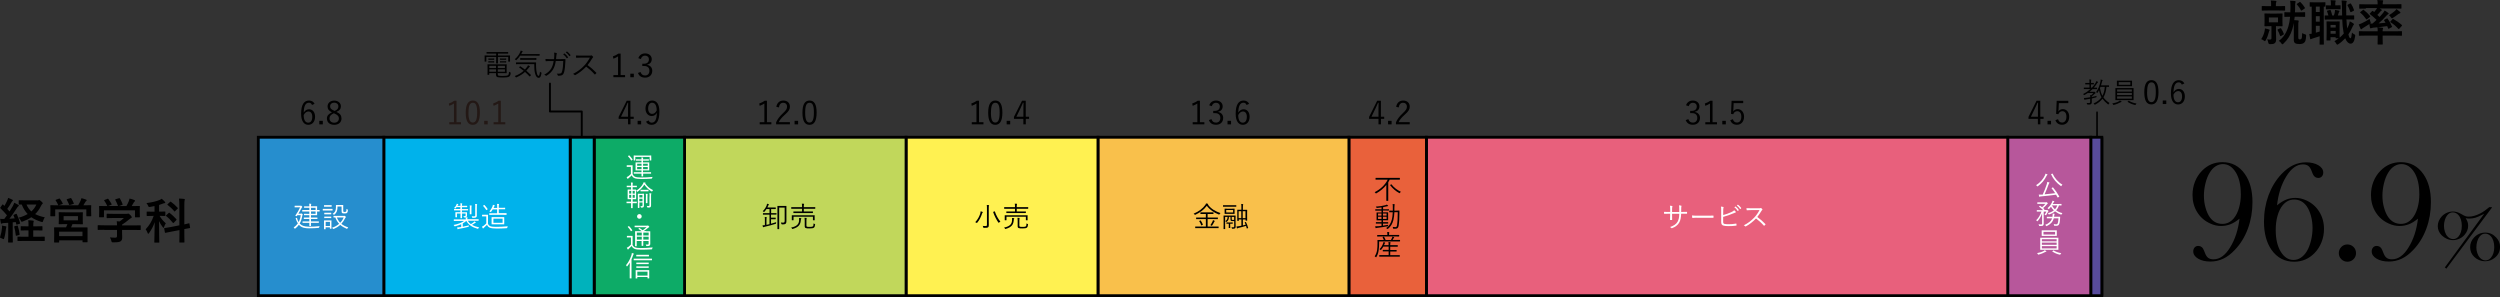
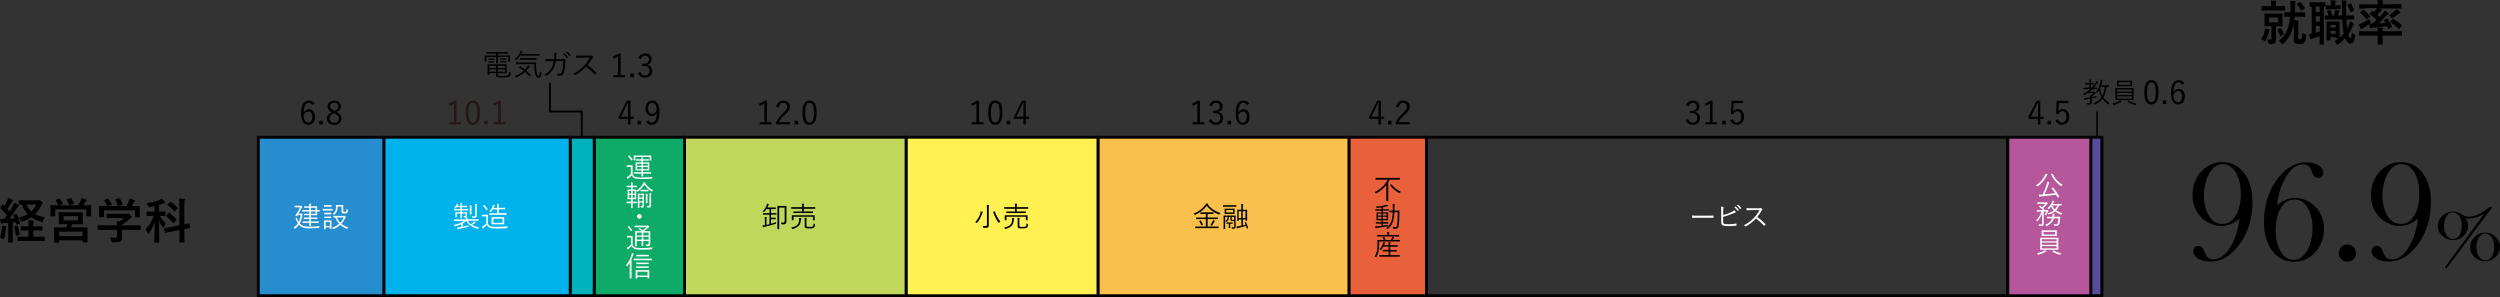
<svg xmlns="http://www.w3.org/2000/svg" width="438.63" height="52.13" version="1.1" viewBox="0 0 438.63 52.13">
  <rect x="0" y="0" width="438.63" height="52.13" fill="#333333" stroke="none" />
  <defs>
    <style>
      .cls-1 {
        fill: #0dab67;
      }

      .cls-2 {
        fill: #c1d75b;
      }

      .cls-3 {
        fill: #268ece;
      }

      .cls-4 {
        fill: #e9613b;
      }

      .cls-5 {
        fill: #00b2eb;
      }

      .cls-6 {
        stroke-width: .28px;
      }

      .cls-6, .cls-7 {
        fill: none;
        stroke: #000;
        stroke-linecap: round;
        stroke-linejoin: round;
      }

      .cls-7 {
        stroke-width: .34px;
      }

      .cls-8 {
        fill: #e8607c;
      }

      .cls-9 {
        fill: #231815;
      }

      .cls-10 {
        fill: #fff;
      }

      .cls-11 {
        fill: #00b2bc;
      }

      .cls-12 {
        fill: #574b9c;
      }

      .cls-13 {
        fill: #b7579b;
      }

      .cls-14 {
        fill: #f9c04b;
      }

      .cls-15 {
        fill: #404040;
      }

      .cls-16 {
        fill: #fff151;
      }
    </style>
  </defs>
  <g>
    <g id="_レイヤー_1" data-name="レイヤー_1">
      <g>
        <path d="M392.93,38.36c-.56.46-1.09.79-1.61.99s-1.06.3-1.63.3c-.63,0-1.27-.14-1.91-.44-.97-.44-1.73-1.1-2.28-1.99-.55-.88-.82-1.88-.82-3,0-.82.14-1.6.43-2.34.29-.74.7-1.37,1.23-1.91.98-1.01,2.17-1.52,3.58-1.52,1.66,0,2.98.7,3.95,2.09.89,1.26,1.33,2.91,1.33,4.93,0,1.64-.27,3.19-.8,4.64-.54,1.45-1.3,2.7-2.3,3.74-.66.7-1.33,1.21-2.03,1.54s-1.45.5-2.26.5c-.86,0-1.58-.17-2.15-.51-.57-.34-.85-.77-.85-1.28,0-.27.08-.5.24-.68s.37-.27.62-.27c.17,0,.32.03.46.1.16.08.29.2.38.34.09.15.21.41.35.78.15.41.34.7.57.87.23.17.54.26.93.26,1.09,0,2.06-.69,2.91-2.08.88-1.41,1.43-3.11,1.66-5.09ZM393.15,34.01c0-1.55-.29-2.81-.87-3.76-.6-.97-1.35-1.46-2.26-1.46-.46,0-.88.13-1.29.39s-.75.64-1.05,1.14c-.31.5-.55,1.12-.73,1.85-.18.74-.27,1.46-.27,2.17s.09,1.44.29,2.12c.19.69.45,1.25.77,1.69.56.76,1.29,1.13,2.19,1.13.78,0,1.44-.32,1.99-.97.4-.48.7-1.09.92-1.84s.32-1.57.32-2.47Z" />
        <path d="M399.5,36.03c.56-.46,1.09-.79,1.6-1s1.05-.31,1.63-.31c.64,0,1.28.15,1.92.44.96.44,1.72,1.1,2.27,1.99.55.88.83,1.89.83,3.01,0,.81-.14,1.59-.43,2.32-.29.73-.7,1.38-1.23,1.92-.99,1.01-2.18,1.52-3.58,1.52-1.66,0-2.99-.7-3.97-2.09-.88-1.26-1.32-2.91-1.32-4.93,0-1.64.27-3.19.8-4.64.54-1.45,1.3-2.7,2.29-3.74.67-.7,1.35-1.21,2.04-1.54.7-.33,1.45-.5,2.25-.5.86,0,1.58.17,2.16.51.57.34.86.77.86,1.28,0,.27-.08.5-.24.68-.16.18-.37.27-.62.27-.17,0-.33-.04-.47-.11-.15-.08-.27-.2-.37-.34-.1-.14-.21-.41-.35-.79-.16-.42-.35-.71-.58-.88-.23-.17-.54-.26-.93-.26-1.08,0-2.05.69-2.91,2.08-.88,1.42-1.43,3.13-1.64,5.13ZM399.28,40.36c0,1.56.29,2.82.87,3.78.6.98,1.35,1.47,2.25,1.47.46,0,.89-.13,1.29-.4.41-.27.76-.65,1.06-1.15.3-.5.54-1.12.72-1.85.18-.74.27-1.46.27-2.19s-.09-1.46-.28-2.15-.44-1.26-.76-1.71c-.56-.76-1.29-1.15-2.19-1.15-.78,0-1.44.33-1.99.98-.4.48-.71,1.1-.92,1.86-.22.75-.32,1.59-.32,2.5Z" />
        <path d="M411.86,42.89c.42,0,.77.15,1.07.44.29.29.44.65.44,1.08s-.15.77-.44,1.07c-.29.29-.65.44-1.07.44s-.77-.15-1.07-.44-.44-.65-.44-1.07.15-.78.44-1.08.65-.44,1.07-.44Z" />
        <path d="M424.24,38.36c-.56.46-1.09.79-1.61.99s-1.06.3-1.63.3c-.63,0-1.27-.14-1.91-.44-.97-.44-1.73-1.1-2.28-1.99-.55-.88-.82-1.88-.82-3,0-.82.14-1.6.43-2.34.29-.74.7-1.37,1.23-1.91.98-1.01,2.17-1.52,3.58-1.52,1.66,0,2.98.7,3.95,2.09.89,1.26,1.33,2.91,1.33,4.93,0,1.64-.27,3.19-.8,4.64-.54,1.45-1.3,2.7-2.3,3.74-.66.7-1.33,1.21-2.03,1.54s-1.45.5-2.26.5c-.86,0-1.58-.17-2.15-.51-.57-.34-.85-.77-.85-1.28,0-.27.08-.5.24-.68s.37-.27.62-.27c.17,0,.32.03.46.1.16.08.29.2.38.34.09.15.21.41.35.78.15.41.34.7.57.87.23.17.54.26.93.26,1.09,0,2.06-.69,2.91-2.08.88-1.41,1.43-3.11,1.66-5.09ZM424.47,34.01c0-1.55-.29-2.81-.87-3.76-.6-.97-1.35-1.46-2.26-1.46-.46,0-.88.13-1.29.39s-.75.64-1.05,1.14c-.31.5-.55,1.12-.73,1.85-.18.74-.27,1.46-.27,2.17s.09,1.44.29,2.12c.19.69.45,1.25.77,1.69.56.76,1.29,1.13,2.19,1.13.78,0,1.44-.32,1.99-.97.4-.48.7-1.09.92-1.84s.32-1.57.32-2.47Z" />
        <path d="M429.22,47.14l-.27-.22,6.91-9.42-.26.14c-.52.27-.95.45-1.29.56-.34.1-.7.15-1.09.15-.21,0-.41-.02-.61-.07.17.27.28.5.34.69s.09.4.09.64c0,.57-.2,1.09-.61,1.57-.25.3-.56.54-.92.7-.36.16-.73.25-1.12.25s-.72-.07-1.07-.22c-.34-.15-.65-.36-.92-.62-.46-.47-.69-1.01-.69-1.62,0-.3.06-.6.18-.89.12-.29.29-.56.51-.8.25-.27.55-.49.89-.64.35-.15.7-.23,1.07-.23.25,0,.48.03.71.1s.47.18.74.33c.34.2.59.33.75.39s.36.08.6.08c.6,0,1.27-.19,2.02-.57.49-.25,1.01-.62,1.57-1.1h.45v.1l-7.99,10.71ZM428.8,39.62c0,.35.05.7.16,1.03.11.33.25.6.44.81.29.33.64.49,1.03.49.34,0,.64-.15.9-.43.4-.46.6-1.09.6-1.89s-.2-1.47-.6-1.91c-.28-.31-.62-.46-1-.46s-.68.17-.97.52c-.17.21-.31.49-.41.82-.1.33-.15.67-.15,1.03ZM433.39,43.36c0-.64.23-1.21.69-1.69.54-.57,1.2-.86,1.97-.86s1.39.29,1.92.87c.44.48.67,1.02.67,1.62,0,.81-.33,1.47-.98,1.97-.49.38-1.04.57-1.67.57-.34,0-.68-.07-1-.2-.32-.13-.61-.31-.86-.55-.49-.46-.74-1.04-.74-1.74ZM434.48,43.35c0,.35.05.7.16,1.03s.25.6.44.81c.29.33.64.5,1.03.5.34,0,.64-.15.9-.44.41-.46.61-1.09.61-1.89s-.2-1.47-.61-1.91c-.28-.31-.61-.46-.99-.46s-.69.17-.97.52c-.17.21-.31.49-.41.82-.1.33-.15.67-.15,1.03Z" />
      </g>
      <polygon class="cls-15" points="368.77 24.08 368.77 24.08 368.77 51.88 368.77 24.08" />
      <polygon points="368.77 24.08 368.52 24.08 368.52 51.88 369.02 51.88 369.02 24.08 368.52 24.08 368.77 24.08 368.52 24.08 368.52 51.88 369.02 51.88 369.02 24.08 368.52 24.08 368.77 24.08" />
      <rect class="cls-12" x="366.83" y="24.08" width="1.94" height="27.79" />
      <polygon points="366.83 24.08 366.83 24.33 368.52 24.33 368.52 51.63 367.08 51.63 367.08 24.08 366.83 24.08 366.83 24.33 366.83 24.08 366.58 24.08 366.58 52.13 369.02 52.13 369.02 23.83 366.58 23.83 366.58 24.08 366.83 24.08" />
      <rect class="cls-13" x="352.26" y="24.08" width="14.57" height="27.79" />
      <polygon points="352.26 24.08 352.26 24.33 366.58 24.33 366.58 51.63 352.51 51.63 352.51 24.08 352.26 24.08 352.26 24.33 352.26 24.08 352.01 24.08 352.01 52.13 367.08 52.13 367.08 23.83 352.01 23.83 352.01 24.08 352.26 24.08" />
-       <rect class="cls-8" x="250.27" y="24.08" width="101.99" height="27.79" />
      <polygon points="250.27 24.08 250.27 24.33 352.01 24.33 352.01 51.63 250.52 51.63 250.52 24.08 250.27 24.08 250.27 24.33 250.27 24.08 250.02 24.08 250.02 52.13 352.51 52.13 352.51 23.83 250.02 23.83 250.02 24.08 250.27 24.08" />
      <rect class="cls-4" x="236.67" y="24.08" width="13.6" height="27.79" />
      <polygon points="236.67 24.08 236.67 24.33 250.02 24.33 250.02 51.63 236.92 51.63 236.92 24.08 236.67 24.08 236.67 24.33 236.67 24.08 236.42 24.08 236.42 52.13 250.52 52.13 250.52 23.83 236.42 23.83 236.42 24.08 236.67 24.08" />
      <rect class="cls-14" x="192.64" y="24.08" width="44.03" height="27.79" />
      <polygon points="192.64 24.08 192.64 24.33 236.42 24.33 236.42 51.63 192.89 51.63 192.89 24.08 192.64 24.08 192.64 24.33 192.64 24.08 192.39 24.08 192.39 52.13 236.92 52.13 236.92 23.83 192.39 23.83 192.39 24.08 192.64 24.08" />
      <rect class="cls-16" x="158.97" y="24.08" width="33.67" height="27.79" />
      <polygon points="158.97 24.08 158.97 24.33 192.39 24.33 192.39 51.63 159.22 51.63 159.22 24.08 158.97 24.08 158.97 24.33 158.97 24.08 158.72 24.08 158.72 52.13 192.89 52.13 192.89 23.83 158.72 23.83 158.72 24.08 158.97 24.08" />
      <rect class="cls-2" x="120.11" y="24.08" width="38.85" height="27.79" />
      <polygon points="120.11 24.08 120.11 24.33 158.72 24.33 158.72 51.63 120.36 51.63 120.36 24.08 120.11 24.08 120.11 24.33 120.11 24.08 119.86 24.08 119.86 52.13 159.22 52.13 159.22 23.83 119.86 23.83 119.86 24.08 120.11 24.08" />
      <rect class="cls-1" x="104.25" y="24.08" width="15.87" height="27.79" />
      <polygon points="104.25 24.08 104.25 24.33 119.86 24.33 119.86 51.63 104.5 51.63 104.5 24.08 104.25 24.08 104.25 24.33 104.25 24.08 104 24.08 104 52.13 120.36 52.13 120.36 23.83 104 23.83 104 24.08 104.25 24.08" />
      <rect class="cls-11" x="100.04" y="24.08" width="4.21" height="27.79" />
      <polygon points="100.04 24.08 100.04 24.33 104 24.33 104 51.63 100.29 51.63 100.29 24.08 100.04 24.08 100.04 24.33 100.04 24.08 99.79 24.08 99.79 52.13 104.5 52.13 104.5 23.83 99.79 23.83 99.79 24.08 100.04 24.08" />
      <rect class="cls-5" x="67.34" y="24.08" width="32.7" height="27.79" />
      <polygon points="67.34 24.08 67.34 24.33 99.79 24.33 99.79 51.63 67.59 51.63 67.59 24.08 67.34 24.08 67.34 24.33 67.34 24.08 67.09 24.08 67.09 52.13 100.29 52.13 100.29 23.83 67.09 23.83 67.09 24.08 67.34 24.08" />
      <rect class="cls-3" x="45.32" y="24.08" width="22.02" height="27.79" />
      <polygon points="45.32 24.08 45.32 24.33 67.09 24.33 67.09 51.63 45.57 51.63 45.57 24.08 45.32 24.08 45.32 24.33 45.32 24.08 45.07 24.08 45.07 52.13 67.59 52.13 67.59 23.83 45.07 23.83 45.07 24.08 45.32 24.08" />
      <g>
        <path d="M89.48,10.23c0,.45.01.51.01.54,0,.04,0,.04-.05.04h-.23s-.04,0-.04-.04v-.78h-1.81v.57c0,.36.01.5.01.53,0,.04,0,.04-.04.04h-.25s-.04,0-.04-.04c0-.03.01-.17.01-.53v-.57h-1.72v.78s0,.04-.04.04h-.23s-.04,0-.04-.04c0-.03.01-.09.01-.54v-.18c0-.17-.01-.24-.01-.28,0-.04,0-.04.04-.04.03,0,.21.01.72.01h1.27v-.33h-.9c-.54,0-.72,0-.75,0-.04,0-.04,0-.04-.04v-.2s0-.04.04-.04c.03,0,.21.01.75.01h2.22c.54,0,.72-.01.75-.01.04,0,.04,0,.04.04v.2s0,.04-.04.04c-.03,0-.21,0-.75,0h-1v.33h1.35c.52,0,.7-.01.72-.01.04,0,.05,0,.05.04,0,.03-.01.11-.01.24v.21ZM87.34,13c0,.2.06.26.2.29.15.03.39.03.73.03.48,0,.73-.04.87-.13.1-.08.15-.19.16-.61.06.04.14.08.22.12.09.03.09.04.08.13-.04.39-.14.53-.29.62-.17.11-.5.15-1.04.15-.43,0-.75-.02-.95-.06-.17-.04-.3-.16-.3-.46v-.25h-1.18v.25s0,.04-.04.04h-.23s-.04,0-.04-.04c0-.03.01-.14.01-.49v-.77c0-.35-.01-.47-.01-.49,0-.04,0-.05.04-.05s.27.01.8.01h1.7c.54,0,.75-.01.79-.01.04,0,.04,0,.04.05,0,.03-.01.14-.01.47v.53c0,.31.01.44.01.47,0,.04,0,.04-.04.04-.03,0-.25-.01-.79-.01h-.74v.17ZM86.71,10.45s0,.04-.04.04c-.03,0-.09,0-.35,0h-.25c-.25,0-.31,0-.35,0-.04,0-.04,0-.04-.04v-.15s0-.04.04-.04c.03,0,.09.01.35.01h.25c.25,0,.32-.01.35-.01.04,0,.04,0,.04.04v.15ZM86.71,10.93s0,.04-.04.04c-.03,0-.09-.01-.35-.01h-.25c-.25,0-.31.01-.35.01-.04,0-.04,0-.04-.04v-.15s0-.04.04-.04c.03,0,.09.01.35.01h.25c.25,0,.32-.01.35-.01.04,0,.04,0,.04.04v.15ZM87.03,11.55h-1.18v.39h1.18v-.39ZM87.03,12.17h-1.18v.42h1.18v-.42ZM88.59,11.55h-1.25v.39h1.25v-.39ZM88.59,12.17h-1.25v.42h1.25v-.42ZM88.81,10.45s0,.04-.04.04c-.03,0-.09,0-.36,0h-.28c-.27,0-.33,0-.36,0-.04,0-.04,0-.04-.04v-.15s0-.04.04-.04c.03,0,.09.01.36.01h.28c.27,0,.33-.01.36-.01.04,0,.04,0,.04.04v.15ZM88.81,10.93s0,.04-.04.04c-.03,0-.09-.01-.36-.01h-.28c-.27,0-.33.01-.36.01-.04,0-.04,0-.04-.04v-.15s0-.04.04-.04c.03,0,.09.01.36.01h.28c.27,0,.33-.01.36-.01.04,0,.04,0,.04.04v.15Z" />
        <path d="M94.65,9.74s0,.04-.04.04c-.03,0-.2-.01-.74-.01h-2.62c-.17.27-.37.51-.63.76-.04.03-.06.05-.07.05-.02,0-.04-.02-.07-.06-.05-.06-.11-.11-.16-.13.47-.41.73-.76.97-1.3.03-.07.05-.14.06-.22.11.03.22.06.31.09.03.01.05.03.05.06s-.02.04-.04.06c-.03.03-.06.06-.08.12-.04.1-.09.19-.14.29h2.45c.54,0,.72-.01.74-.01.04,0,.04,0,.04.04v.23ZM91.23,11.66s.05-.04.08-.02c.27.17.53.36.79.56.14-.15.28-.32.41-.5.05-.07.1-.17.13-.25.11.04.21.09.28.14.04.03.05.05.05.08,0,.03-.03.05-.07.07-.03.02-.06.06-.12.14-.14.19-.29.36-.44.52.27.23.53.47.8.74.03.03.03.05,0,.08l-.14.15c-.05.06-.07.06-.1.03-.26-.29-.52-.54-.79-.78-.39.36-.85.66-1.48.94-.04.02-.06.03-.08.03-.03,0-.04-.02-.07-.07-.04-.07-.11-.14-.16-.18.67-.25,1.16-.56,1.56-.92-.24-.2-.5-.39-.78-.58-.04-.02-.04-.03.02-.08l.11-.11ZM93.26,10.95c.54,0,.72,0,.75,0,.04,0,.05,0,.05.05-.02.28-.02.55,0,.81.02.37.05.7.12.96.08.36.18.54.32.54.09,0,.17-.13.24-.73.05.06.11.1.2.13.07.03.08.04.06.15-.09.56-.22.8-.49.8s-.5-.24-.64-.81c-.1-.4-.14-.86-.14-1.6h-2.41c-.54,0-.72.01-.75.01-.04,0-.04,0-.04-.04v-.23s0-.04.04-.04c.03,0,.21,0,.75,0h1.94ZM94.11,10.45s0,.05-.04.05c-.03,0-.2-.01-.71-.01h-1.35c-.51,0-.67.01-.7.01-.04,0-.04,0-.04-.05v-.22s0-.04.04-.04c.03,0,.19.01.7.01h1.35c.51,0,.68-.01.71-.01.04,0,.04,0,.04.04v.22Z" />
        <path d="M97.21,10.37c.02-.2.03-.36.04-.57.01-.2,0-.38-.03-.57.18.02.32.04.42.08.07.03.09.08.04.16-.04.07-.05.2-.07.35-.01.19-.03.34-.05.55h.9c.23,0,.45-.01.67-.01.07,0,.08.01.08.06,0,.12,0,.29-.02.49-.02.59-.1,1.31-.2,1.68-.11.4-.23.55-.49.64-.12.04-.34.06-.55.06-.05,0-.07-.02-.08-.06-.03-.12-.09-.21-.19-.3.33.02.54,0,.68-.05.15-.05.19-.11.28-.44.11-.41.17-1.05.18-1.74h-1.31c-.09.62-.24,1.09-.48,1.49-.22.38-.65.81-1.13,1.09-.05.03-.09.04-.13,0-.06-.07-.17-.13-.29-.17.56-.29.97-.66,1.22-1.07.2-.34.36-.79.44-1.33h-.62c-.24,0-.47,0-.73.03-.05,0-.05-.01-.06-.07-.01-.07-.03-.21-.03-.32.3.02.54.03.82.03h.67ZM99,9.39s.04-.02.06,0c.21.15.45.41.6.64.02.02.01.04-.01.06l-.15.13s-.05.02-.07-.01c-.15-.26-.38-.51-.62-.68l.19-.14ZM99.44,9.04s.04-.02.06,0c.21.17.45.4.6.62.02.03.01.04-.02.06l-.14.13s-.04.02-.06-.01c-.13-.22-.36-.48-.61-.66l.17-.13Z" />
        <path d="M103.43,9.76c.18,0,.24,0,.3-.04.03-.02.07-.01.11.02.07.06.15.14.22.22.03.04.02.08-.03.12-.05.04-.1.11-.15.2-.23.4-.5.79-.79,1.14.55.4,1.04.82,1.52,1.33.05.04.05.06,0,.11-.06.07-.13.13-.19.19-.04.03-.06.03-.1-.01-.45-.51-.95-.96-1.47-1.35-.61.63-1.24,1.12-1.9,1.48-.06.03-.09.04-.13-.01-.07-.08-.16-.13-.28-.19.8-.4,1.43-.89,1.95-1.44.35-.37.7-.84,1.01-1.42h-1.6c-.3,0-.53.02-.76.03-.05,0-.05-.02-.06-.06-.02-.07-.03-.23-.03-.34.26.02.49.02.82.02h1.54Z" />
      </g>
      <polyline class="cls-7" points="102.07 23.83 102.07 19.56 96.49 19.56 96.49 14.66" />
      <g>
        <path d="M108.9,13.17h.77v.38h-2.05v-.38h.82v-3.28c-.22.15-.5.29-.82.41l-.08-.41c.35-.11.68-.29.96-.49h.39v3.77Z" />
        <path d="M111.21,13.55h-.62v-.62h.62v.62Z" />
        <path d="M112,10.2c.18-.54.62-.83,1.19-.83.68,0,1.16.41,1.16,1.01,0,.5-.29.85-.78.95v.05c.54.11.87.5.87,1.04,0,.73-.51,1.2-1.24,1.2-.64,0-1.05-.25-1.27-.82l.45-.17c.15.44.4.61.81.61.45,0,.75-.31.75-.81,0-.53-.3-.85-.93-.85h-.32v-.4h.28c.58,0,.88-.29.88-.76,0-.43-.29-.66-.68-.66-.33,0-.62.19-.73.6l-.45-.15Z" />
      </g>
      <g>
        <path d="M397.32,5.46c.04-.13.06-.32.07-.47.3.05.52.11.7.18.09.03.13.04.13.1,0,.04-.03.08-.06.13-.04.05-.08.18-.11.31-.1.41-.26.88-.51,1.33-.08.14-.11.19-.16.19-.03,0-.08-.03-.14-.08-.2-.14-.33-.22-.51-.28.32-.48.48-.91.6-1.41ZM397.97,1.84c-.76,0-1.01.02-1.06.02-.08,0-.08,0-.08-.08v-.63c0-.08,0-.09.08-.09.05,0,.31.02,1.06.02h.5v-.21c0-.33,0-.57-.05-.78.31,0,.57.03.85.06.09,0,.14.04.14.08,0,.07-.03.11-.05.17-.04.08-.05.21-.05.48v.2h.46c.76,0,1.02-.02,1.07-.02.08,0,.09,0,.09.09v.63c0,.08,0,.08-.09.08-.05,0-.31-.02-1.07-.02h-1.79ZM399.48,2.38c.64,0,.86-.02.91-.02.09,0,.09,0,.09.09,0,.05-.02.22-.02.66v.76c0,.43.02.6.02.65,0,.08,0,.09-.09.09-.05,0-.26-.02-.91-.02h-.16v.82c0,.71.03,1.13.03,1.47s-.05.56-.28.72c-.18.13-.33.14-.79.15q-.26,0-.31-.27c-.03-.21-.09-.39-.19-.57.2.03.35.03.44.03.25,0,.31-.07.31-.26v-2.09h-.22c-.64,0-.86.02-.92.02-.08,0-.09,0-.09-.09,0-.06.02-.22.02-.65v-.76c0-.43-.02-.6-.02-.66,0-.08,0-.09.09-.09.06,0,.27.02.92.02h1.17ZM399.68,3.07h-1.6v.85h1.6v-.85ZM400.06,4.97c.1-.05.12-.05.17.03.19.3.37.63.47.93.03.07.02.09-.07.14l-.41.24c-.11.06-.14.06-.17-.03-.12-.34-.26-.69-.44-1-.05-.08-.04-.08.07-.14l.38-.18ZM402.61,2.94l-.08.59.66.05c.09.02.13.06.13.11,0,.07-.02.1-.04.17-.03.09-.04.17-.04.69v2.01c0,.17.02.25.07.29.06.04.09.06.22.06.15,0,.2-.03.27-.13.08-.12.09-.31.12-.97.2.11.34.16.47.2.21.07.24.08.22.31-.04.73-.14.97-.31,1.14-.19.19-.48.27-.83.27-.37,0-.62-.05-.76-.14-.19-.1-.26-.31-.26-.65v-2.36c0-.2,0-.38,0-.54-.07.39-.16.75-.26,1.08-.3,1.02-.81,1.85-1.55,2.53-.08.08-.14.12-.2.12s-.09-.04-.15-.14c-.13-.2-.3-.37-.47-.46.82-.59,1.33-1.4,1.67-2.51.14-.44.25-1.03.31-1.72-.66,0-.88.02-.92.02-.09,0-.09,0-.09-.09v-.64c0-.08,0-.09.09-.09.05,0,.27.02.96.02.02-.3.03-.61.03-.93,0-.49-.02-.76-.06-1.1.3,0,.54.03.83.05.09.02.13.05.13.11,0,.08-.03.15-.05.22-.04.11-.04.27-.04.64,0,.34,0,.68-.03,1.01h.71c.71,0,.95-.02,1-.02.08,0,.08,0,.08.09v.64c0,.08,0,.09-.08.09-.05,0-.29-.02-1-.02h-.77ZM403.45.37s.07-.04.09-.04.04.02.08.05c.28.27.55.6.77.96.04.08.04.1-.07.18l-.46.31c-.08.05-.12.05-.16-.02-.18-.4-.45-.74-.7-1.01-.06-.07-.05-.08.04-.15l.4-.27Z" />
        <path d="M405.59,1.17c-.16,0-.23,0-.26,0-.08,0-.09,0-.09-.09V.48c0-.08,0-.09.09-.09.05,0,.23.02.83.02h.92c.59,0,.78-.02.83-.02.08,0,.09,0,.09.09v.6c0,.08,0,.09-.09.09-.03,0-.08,0-.2,0v5.68c0,.58.02.84.02.89,0,.08,0,.09-.1.09h-.57c-.09,0-.09,0-.09-.09,0-.05.02-.31.02-.89v-.49c-.41.14-.82.26-1.16.37-.16.04-.24.08-.28.1-.05.03-.09.06-.13.06s-.08-.02-.1-.11c-.06-.23-.12-.54-.16-.82.17,0,.3-.03.43-.05V1.17ZM407,2.11v-.95h-.68v.95h.68ZM407,3.8v-.96h-.68v.96h.68ZM407,4.53h-.68v1.2c.22-.06.44-.13.68-.2v-.99ZM411.69,3.42c.03.61.07,1.14.13,1.58.1-.2.2-.4.28-.61.08-.21.13-.4.17-.65.2.09.46.24.63.37.07.06.1.09.1.15s-.03.1-.09.16c-.05.05-.11.17-.18.34-.19.44-.43.88-.7,1.27.13.54.23.68.37.68.11,0,.17-.23.26-1,.11.14.26.24.45.34.13.07.14.09.1.34-.14.97-.43,1.27-.8,1.27-.32,0-.66-.27-.94-.94-.37.4-.77.75-1.2,1.03-.09.06-.14.09-.19.09-.07,0-.12-.07-.2-.22-.09-.18-.22-.31-.31-.39.27-.15.52-.32.76-.51h-.45c-.09,0-.09,0-.09-.09v-.1h-.9v.48c0,.08,0,.09-.09.09h-.52c-.08,0-.09,0-.09-.09,0-.06.02-.27.02-1.41v-.75c0-.71-.02-.95-.02-1.01,0-.08,0-.09.09-.09.06,0,.21.02.71.02h.71c.5,0,.65-.02.71-.02.08,0,.09,0,.09.09,0,.05-.02.28-.02.81v.77c0,.84,0,1.11.02,1.19.26-.22.5-.47.72-.73-.03-.09-.04-.2-.06-.3-.11-.58-.18-1.3-.21-2.16h-1.99c-.65,0-.94.02-1,.02-.08,0-.09,0-.09-.1v-.55c0-.08,0-.08.09-.08.04,0,.22,0,.56,0-.06-.25-.15-.49-.23-.7-.04-.09-.03-.13.08-.15l.41-.1c.11-.03.12,0,.15.07.09.25.2.6.26.88h.3c.07-.2.12-.38.16-.6.02-.1.04-.21.04-.37.22.03.51.09.69.13.07.02.09.04.09.09,0,.06-.02.08-.04.1-.05.04-.07.08-.08.14-.04.15-.1.33-.17.51h.75c-.02-.45-.02-.93-.03-1.44,0-.57-.02-.83-.07-1.19.31,0,.47.03.77.06.08,0,.14.04.14.09,0,.07-.03.12-.05.18-.04.1-.05.25-.05.83,0,.53,0,1.02.02,1.46h.13c.82,0,1.11,0,1.17,0,.08,0,.09,0,.09.08v.55c0,.09,0,.1-.09.1-.05,0-.34-.02-1.17-.02h-.11ZM408.92,1.62c-.52,0-.7.02-.75.02-.08,0-.09,0-.09-.09v-.53c0-.08,0-.09.09-.09.05,0,.23.02.75.02h.04v-.27c0-.23,0-.44-.05-.65.31,0,.49.02.77.04.08,0,.13.05.13.1,0,.03-.03.08-.05.13-.03.08-.03.2-.03.38v.26h.05c.57,0,.74-.02.79-.02.08,0,.09,0,.09.09v.53c0,.08,0,.09-.09.09-.05,0-.22-.02-.79-.02h-.87ZM408.9,4.38v.45h.9v-.45h-.9ZM409.8,5.92v-.49h-.9v.49h.9ZM412.33.62c.09-.05.13-.02.17.06.23.35.4.7.51,1.06.03.08.02.11-.06.15l-.42.22c-.12.06-.14.03-.17-.06-.15-.45-.31-.81-.48-1.09-.04-.08-.03-.1.08-.16l.37-.19Z" />
        <path d="M415.11,1.5c-.77,0-1.03.02-1.09.02-.09,0-.09,0-.09-.09v-.59c0-.09,0-.1.09-.1.06,0,.31.02,1.09.02h2.05c0-.34,0-.55-.06-.76.31,0,.6.02.91.05.08,0,.13.04.13.09,0,.04-.03.09-.05.15-.03.08-.04.18-.04.46h2.11c.77,0,1.03-.02,1.08-.02.09,0,.1,0,.1.1v.59c0,.08,0,.09-.1.09-.05,0-.31-.02-1.08-.02h-2.64c.1.06.2.11.28.17.08.05.1.08.1.13,0,.03-.04.07-.09.09-.06.03-.11.07-.18.15-.15.2-.32.39-.52.59.14.12.27.25.39.36.21-.22.39-.44.56-.64.14-.18.24-.31.33-.5.2.11.49.31.62.42.08.07.09.09.09.14s-.05.08-.11.1c-.08.04-.13.09-.3.26-.4.46-.88.94-1.37,1.35.38-.03.79-.07,1.23-.12-.08-.14-.16-.27-.25-.4-.04-.07-.04-.08.07-.14l.4-.21c.09-.04.09-.03.14.04.3.4.54.88.77,1.36.03.08.03.09-.07.14l-.46.25c-.09.05-.13.03-.16-.07l-.15-.38c-.61.09-1.15.16-1.67.21.28.02.54.05.82.08.08,0,.13.04.13.1s-.02.08-.05.14c-.03.08-.03.19-.03.38h2.25c.76,0,1.01-.02,1.06-.02.08,0,.08,0,.08.09v.62c0,.08,0,.09-.08.09-.05,0-.31-.02-1.06-.02h-2.25v.57c0,.58.02.85.02.9,0,.08,0,.09-.09.09h-.73c-.08,0-.09,0-.09-.09,0-.05.02-.32.02-.9v-.57h-2.16c-.76,0-1.01.02-1.06.02-.08,0-.08,0-.08-.09v-.62c0-.08,0-.09.08-.09.05,0,.31.02,1.06.02h2.16c0-.32,0-.48-.05-.7-.25.03-.5.05-.76.07-.14.02-.25.06-.31.08-.04.02-.08.03-.13.03s-.08-.04-.1-.12c-.05-.2-.09-.4-.11-.63-.33.22-.66.41-1.04.65-.11.06-.21.13-.25.19-.04.04-.09.08-.13.08s-.08-.02-.12-.08c-.11-.22-.24-.52-.33-.76.21-.07.4-.15.56-.23.41-.2.91-.45,1.34-.75.03.14.08.3.15.47.03.1.06.16.06.2,0,.06-.03.08-.12.14.14,0,.28.02.43,0,.25-.2.48-.43.71-.65-.33-.32-.73-.67-1.14-.98-.04-.03-.06-.05-.06-.07,0-.03,0-.04.04-.08l.35-.37c.08-.08.1-.09.17-.04l.23.17c.13-.15.25-.31.37-.47.04-.06.09-.14.13-.22h-1.95ZM414.57,1.75c.09-.07.1-.07.16,0,.4.3.77.66,1.11,1.06.05.07.05.1-.05.18l-.47.37c-.08.07-.13.07-.17,0-.32-.46-.64-.81-1.03-1.13-.07-.06-.06-.08.03-.14l.42-.33ZM421.09,2.09c.06.06.07.1.07.15,0,.04-.05.09-.13.11-.11.03-.19.08-.3.16-.25.2-.54.41-.85.6-.1.07-.16.11-.21.11-.06,0-.1-.05-.18-.18-.09-.15-.23-.27-.34-.37.38-.22.68-.45,1-.72.09-.08.23-.2.32-.36.24.18.4.3.61.49ZM419.76,3.36c.06-.08.08-.08.15-.03.57.33.99.61,1.49,1.05.03.03.04.05.04.08s0,.05-.04.09l-.43.48c-.04.05-.08.07-.11.07-.03,0-.05-.02-.09-.06-.42-.46-.81-.8-1.34-1.13-.04-.03-.06-.04-.06-.07s.03-.05.06-.09l.34-.38Z" />
      </g>
      <g>
        <path d="M2.77,37.53c.11-.04.14-.03.18.06.25.51.43.99.57,1.53.03.09,0,.12-.1.15l-.43.13c-.1.03-.13.03-.14-.07l-.09-.37-.53.05v2.34c0,.78.02,1.07.02,1.11,0,.08,0,.09-.09.09h-.65c-.08,0-.09,0-.09-.09,0-.05.02-.33.02-1.11v-2.26l-.77.05c-.14,0-.25.03-.31.07-.03.02-.08.04-.13.04-.06,0-.08-.06-.09-.14-.05-.22-.08-.44-.12-.71.25.02.48.03.72.02.16-.2.32-.42.48-.64-.34-.43-.74-.85-1.14-1.23-.03-.04-.05-.05-.05-.08s.03-.06.06-.11l.3-.43c.03-.05.06-.08.08-.08s.04.02.08.05l.22.23c.17-.29.31-.55.46-.88.11-.23.15-.37.2-.53.23.08.51.2.72.31.08.04.11.08.11.14,0,.04-.03.08-.08.11-.07.05-.1.09-.16.2-.26.47-.48.81-.75,1.17.14.15.27.3.4.45.2-.31.38-.63.57-.94.1-.19.19-.4.25-.59.26.12.52.25.71.37.08.04.1.08.1.13,0,.06-.03.09-.09.13-.08.05-.15.14-.28.34-.43.69-.89,1.33-1.28,1.84.31-.02.61-.04.92-.07-.06-.16-.13-.33-.2-.49-.03-.09-.03-.1.08-.15l.34-.14ZM.34,40.06c.02-.16.03-.29,0-.48.21.03.51.08.65.12.1.03.14.06.14.1s-.02.08-.04.12-.03.14-.05.28c-.06.5-.15,1.1-.3,1.58-.04.14-.07.19-.12.19-.03,0-.08-.03-.15-.07-.18-.1-.34-.17-.48-.22.18-.55.3-1.07.34-1.62ZM2.99,39.59c.1-.03.11-.02.14.08.14.43.26.93.31,1.42,0,.09,0,.12-.11.15l-.41.11c-.14.03-.14.03-.15-.06-.06-.55-.15-1.04-.27-1.47-.03-.09,0-.11.1-.14l.38-.09ZM5.83,40.42v1.12h.8c.81,0,1.08-.02,1.12-.02.09,0,.1,0,.1.08v.6c0,.08,0,.09-.1.09-.04,0-.31-.02-1.12-.02h-2.33c-.82,0-1.09.02-1.14.02-.08,0-.09,0-.09-.09v-.6c0-.08,0-.08.09-.08.05,0,.32.02,1.14.02h.7v-1.12h-.26c-.72,0-.97.02-1.02.02-.08,0-.09,0-.09-.09v-.57c0-.08,0-.09.09-.09.05,0,.3.02,1.02.02h.26v-.19c0-.38,0-.64-.05-.88.31,0,.55.03.84.07.08,0,.14.05.14.09,0,.05-.02.09-.04.15-.04.09-.05.24-.05.53v.23h.49c.72,0,.97-.02,1.02-.02.09,0,.1,0,.1.09v.57c0,.09,0,.09-.1.09-.05,0-.3-.02-1.02-.02h-.49ZM6.56,35.17c.09,0,.15-.02.2-.04.03-.02.07-.04.11-.04.06,0,.17.06.36.23.21.19.28.28.28.34s-.03.08-.1.14c-.07.05-.15.2-.24.37-.26.54-.59.99-1,1.39.47.25,1.02.43,1.69.57-.12.17-.22.37-.3.63-.04.15-.06.2-.14.2-.04,0-.1-.02-.2-.04-.66-.21-1.23-.47-1.73-.81-.42.29-.9.53-1.46.74-.1.03-.16.06-.21.06-.07,0-.1-.05-.16-.18-.11-.23-.21-.37-.37-.54.59-.16,1.11-.37,1.56-.64-.43-.44-.77-.99-1.04-1.67-.29,0-.41.02-.44,0-.08-.02-.09,0-.09-.09v-.57c0-.08,0-.09.09-.09.05,0,.3.02,1.06.02h2.12ZM4.65,35.89c.22.5.5.89.85,1.21.38-.34.68-.75.88-1.21h-1.73Z" />
        <path d="M10.32,34.85c.11-.04.14-.03.19.03.2.27.37.54.49.8.04.08.04.08-.08.13l-.59.2h3.39c.17-.29.31-.54.43-.82.04-.11.09-.25.14-.42.29.07.57.15.81.25.08.03.11.06.11.11,0,.07-.03.1-.08.14-.06.04-.13.11-.18.21-.12.2-.21.37-.32.54h.17c.78,0,1.06-.02,1.12-.02.08,0,.09,0,.09.09,0,.05-.02.21-.02.45v.37c0,.75.02.88.02.94,0,.08,0,.09-.09.09h-.68c-.08,0-.09,0-.09-.09v-1.11h-5.46v1.1c0,.09,0,.1-.09.1h-.68c-.08,0-.09,0-.09-.1,0-.05.02-.19.02-.93v-.31c0-.3-.02-.45-.02-.51,0-.08,0-.09.09-.09.06,0,.34.02,1.12.02h.2s-.03-.03-.04-.07c-.11-.27-.27-.55-.43-.78-.05-.08-.04-.09.06-.13l.51-.18ZM13.36,37.26c.77,0,1.04-.02,1.1-.02.08,0,.08,0,.08.1,0,.04-.02.19-.02.58v.75c0,.39.02.54.02.59,0,.09,0,.09-.08.09-.06,0-.33-.02-1.1-.02h-.65c-.08.21-.16.4-.24.57h1.62c.83,0,1.13,0,1.19,0,.08,0,.08,0,.08.09,0,.05,0,.25,0,.65v.54c0,1,0,1.19,0,1.24,0,.08,0,.09-.08.09h-.71c-.08,0-.09,0-.09-.09v-.25h-4.1v.29c0,.08,0,.09-.08.09h-.72c-.08,0-.09,0-.09-.09,0-.05.02-.24.02-1.26v-.46c0-.5-.02-.71-.02-.76,0-.08,0-.09.09-.09.06,0,.36,0,1.19,0h.82c.08-.18.17-.37.24-.57h-.35c-.77,0-1.04.02-1.1.02-.08,0-.08,0-.08-.09,0-.06.02-.2.02-.59v-.75c0-.39-.02-.54-.02-.58,0-.09,0-.1.08-.1.05,0,.32.02,1.1.02h1.89ZM10.37,41.43h4.1v-.78h-4.1v.78ZM11.16,38.66h2.52v-.74h-2.52v.74ZM12.35,34.76c.1-.03.13-.02.17.06.14.23.31.55.43.85.03.07.03.08-.09.12l-.57.17c-.13.03-.14.03-.17-.07-.12-.28-.25-.57-.4-.83-.05-.08-.03-.09.08-.13l.56-.17Z" />
        <path d="M18.29,40.32c-.76,0-1.01.02-1.06.02-.08,0-.09,0-.09-.09v-.65c0-.09,0-.09.09-.09.05,0,.31.02,1.06.02h2.24c0-.27-.02-.49-.05-.72l.49.05c.29-.19.52-.37.77-.61h-1.84c-.78,0-1.05.02-1.1.02-.08,0-.09,0-.09-.08v-.6c0-.08,0-.09.09-.09.04,0,.31.02,1.1.02h2.3c.12,0,.17,0,.2-.02.04-.02.07-.03.11-.03.07,0,.15.07.37.27.17.18.24.29.24.37,0,.07-.03.11-.1.14-.08.04-.2.11-.41.28-.35.3-.73.59-1.19.88v.14h2.12c.76,0,1.01-.02,1.06-.02.08,0,.09,0,.09.09v.65c0,.08,0,.09-.09.09-.05,0-.31-.02-1.06-.02h-2.12v.55c0,.2.02.52.02.74,0,.37-.07.55-.27.7-.22.14-.48.19-1.3.19-.26,0-.26,0-.33-.25-.06-.22-.15-.45-.25-.62.34.04.58.05.91.05.24,0,.33-.06.33-.3v-1.06h-2.24ZM18.82,34.88c.11-.04.14-.03.19.04.21.27.44.64.57.88.04.08.04.09-.08.14l-.56.2h1.77c-.13-.37-.33-.8-.48-1.06-.05-.08-.03-.09.08-.13l.56-.17c.1-.03.13-.02.17.05.14.24.36.68.47.99.03.08.03.09-.09.13l-.55.2h1.31c.16-.27.28-.54.42-.86.04-.11.08-.25.13-.45.31.06.6.15.84.26.08.03.12.08.12.13s-.03.09-.08.13c-.05.03-.12.12-.16.2-.12.22-.22.4-.35.6h.22c.79,0,1.07-.02,1.12-.02.09,0,.1,0,.1.09,0,.05-.02.21-.02.46v.39c0,.76.02.9.02.95,0,.09,0,.1-.1.1h-.67c-.08,0-.09,0-.09-.1v-1.12h-5.44v1.12c0,.09,0,.09-.09.09h-.67c-.09,0-.1,0-.1-.09,0-.06.02-.2.02-.96v-.31c0-.31-.02-.47-.02-.53,0-.09,0-.09.1-.09.05,0,.33.02,1.12.02h.23c-.14-.35-.37-.72-.54-.95-.05-.08-.04-.09.06-.13l.51-.19Z" />
        <path d="M27.06,36.16c-.23.05-.46.09-.7.14-.26.04-.27.04-.38-.21-.08-.18-.17-.32-.29-.46.91-.11,1.8-.32,2.34-.56.14-.07.23-.12.35-.2.21.18.37.34.54.53.05.06.08.09.08.15s-.07.1-.15.1c-.09,0-.18.03-.29.08-.2.08-.42.16-.65.23v1.17h.08c.66,0,.88-.02.93-.02.08,0,.09,0,.09.09v.6c0,.08,0,.09-.09.09-.05,0-.27-.02-.92-.02.29.53.7.97,1.09,1.31-.1.15-.24.43-.31.66-.03.09-.06.14-.09.14-.04,0-.08-.04-.14-.13-.25-.32-.48-.68-.65-1.06,0,2.08.05,3.51.05,3.7,0,.08,0,.08-.09.08h-.7c-.08,0-.09,0-.09-.08,0-.18.05-1.62.07-3.52-.25.77-.59,1.36-.99,1.92-.06.08-.11.13-.15.13-.03,0-.07-.04-.1-.14-.08-.22-.23-.52-.35-.65.59-.63,1.08-1.34,1.41-2.35h-.21c-.66,0-.88.02-.93.02-.08,0-.09,0-.09-.09v-.6c0-.08,0-.09.09-.09.05,0,.27.02.93.02h.36v-.96ZM31.47,39.54v-3.42c0-.6-.02-.87-.07-1.28.31,0,.6.03.89.06.09,0,.14.04.14.09,0,.06-.02.12-.04.18-.03.09-.05.31-.05.94v3.26c.52-.11.73-.17.81-.19.08-.02.08,0,.09.08l.11.66c.02.08,0,.08-.08.1-.08.02-.31.05-.93.17v.79c0,.95.02,1.43.02,1.48,0,.08,0,.09-.09.09h-.72c-.08,0-.08,0-.08-.09,0-.05.02-.52.02-1.47v-.62l-1.37.26-1.09.22c-.08.02-.08,0-.1-.08l-.12-.65c-.02-.08,0-.09.08-.11.08-.02.35-.05,1.09-.18l1.51-.3ZM29.59,37.37c.08-.08.09-.07.16-.02.39.29.84.71,1.2,1.11.06.07.05.1-.03.18l-.42.43s-.08.06-.09.06c-.03,0-.04,0-.08-.04-.35-.44-.76-.86-1.17-1.18-.07-.06-.07-.08.02-.16l.41-.38ZM29.84,35.43c.07-.07.08-.08.15-.03.43.31.85.69,1.18,1.06.03.03.04.05.04.08s-.02.05-.06.08l-.42.42c-.08.09-.09.1-.15.03-.36-.44-.79-.83-1.17-1.11-.08-.06-.07-.08.02-.16l.41-.37Z" />
      </g>
      <g>
        <path d="M54.74,18.42c-.1-.28-.3-.4-.54-.4-.59,0-.89.58-.91,1.73.24-.39.57-.58.93-.58.62,0,1.06.51,1.06,1.31,0,.88-.5,1.42-1.19,1.42-.73,0-1.26-.61-1.26-1.94,0-1.62.53-2.32,1.38-2.32.48,0,.81.22.98.58l-.45.2ZM54.08,21.52c.44,0,.71-.36.71-1.03,0-.59-.26-.93-.68-.93-.31,0-.6.19-.83.62,0,.93.33,1.34.79,1.34Z" />
        <path d="M56.64,21.82h-.62v-.62h.62v.62Z" />
        <path d="M59.92,20.77c0,.7-.52,1.13-1.28,1.13s-1.28-.41-1.28-1.11c0-.49.27-.79.88-1.08-.56-.28-.77-.59-.77-1.04,0-.58.47-1.02,1.16-1.02s1.18.42,1.18,1c0,.45-.22.74-.78.98.66.3.88.63.88,1.14ZM58.57,19.87c-.54.26-.76.51-.76.89,0,.46.32.77.82.77s.83-.29.83-.75c0-.36-.18-.6-.77-.86l-.12-.05ZM58.71,19.47c.51-.22.66-.46.66-.81,0-.39-.3-.65-.73-.65s-.72.25-.72.65c0,.32.15.52.68.75l.11.05Z" />
      </g>
      <g>
        <path class="cls-9" d="M80.11,21.44h.77v.38h-2.05v-.38h.82v-3.28c-.22.15-.5.29-.82.41l-.08-.41c.35-.11.68-.29.96-.49h.39v3.77Z" />
        <path class="cls-9" d="M84.2,19.75c0,1.5-.44,2.15-1.25,2.15s-1.24-.64-1.24-2.14.46-2.12,1.25-2.12,1.24.61,1.24,2.11ZM82.19,19.75c0,1.27.25,1.75.76,1.75s.77-.48.77-1.75-.24-1.72-.75-1.72-.77.44-.77,1.72Z" />
        <path class="cls-9" d="M85.57,21.82h-.62v-.62h.62v.62Z" />
        <path class="cls-9" d="M87.88,21.44h.77v.38h-2.05v-.38h.82v-3.28c-.22.15-.5.29-.82.41l-.08-.41c.35-.11.68-.29.96-.49h.39v3.77Z" />
      </g>
      <g>
        <path d="M110.62,20.48h.57v.38h-.57v.96h-.43v-.96h-1.65v-.35l1.42-2.84h.65v2.82ZM110.19,19.04c0-.33.01-.63.02-1h-.1c-.14.31-.25.6-.4.89l-.75,1.55h1.23v-1.44Z" />
        <path d="M112.49,21.82h-.62v-.62h.62v.62Z" />
        <path d="M113.81,21.13c.11.27.29.39.53.39.55,0,.87-.45.91-1.73-.21.39-.52.57-.91.57-.61,0-1.09-.51-1.09-1.31,0-.86.49-1.41,1.17-1.41.77,0,1.27.6,1.27,1.94,0,1.64-.5,2.32-1.36,2.32-.48,0-.81-.18-.98-.56l.45-.21ZM114.44,18.02c-.45,0-.72.39-.72,1.03,0,.58.29.93.69.93.34,0,.6-.19.81-.61-.01-.86-.28-1.34-.78-1.34Z" />
      </g>
      <g>
        <path d="M134.57,21.44h.77v.38h-2.05v-.38h.82v-3.28c-.22.15-.5.29-.82.41l-.08-.41c.35-.11.68-.29.96-.49h.39v3.77Z" />
        <path d="M136.21,18.74c.12-.72.6-1.1,1.23-1.1.68,0,1.15.4,1.15,1.07,0,.45-.17.79-.86,1.4-.61.54-.9.91-1.09,1.32h1.95v.39h-2.42v-.35c.23-.55.6-1.04,1.21-1.61.58-.54.71-.78.71-1.15,0-.42-.27-.68-.67-.68s-.69.27-.76.82l-.47-.11Z" />
        <path d="M140.03,21.82h-.62v-.62h.62v.62Z" />
        <path d="M143.28,19.75c0,1.5-.44,2.15-1.25,2.15s-1.24-.64-1.24-2.14.46-2.12,1.25-2.12,1.24.61,1.24,2.11ZM141.27,19.75c0,1.27.25,1.75.76,1.75s.77-.48.77-1.75-.24-1.72-.76-1.72-.77.44-.77,1.72Z" />
      </g>
      <g>
        <path d="M171.78,21.44h.77v.38h-2.05v-.38h.82v-3.28c-.22.15-.5.29-.82.41l-.08-.41c.35-.11.68-.29.96-.49h.39v3.77Z" />
        <path d="M175.87,19.75c0,1.5-.44,2.15-1.25,2.15s-1.24-.64-1.24-2.14.46-2.12,1.25-2.12,1.24.61,1.24,2.11ZM173.86,19.75c0,1.27.25,1.75.76,1.75s.77-.48.77-1.75-.24-1.72-.75-1.72-.77.44-.77,1.72Z" />
        <path d="M177.24,21.82h-.62v-.62h.62v.62Z" />
        <path d="M179.98,20.48h.57v.38h-.57v.96h-.43v-.96h-1.65v-.35l1.42-2.84h.65v2.82ZM179.56,19.04c0-.33.01-.63.02-1h-.1c-.14.31-.26.6-.4.89l-.75,1.55h1.23v-1.44Z" />
      </g>
      <g>
        <path d="M210.54,21.44h.77v.38h-2.05v-.38h.82v-3.28c-.22.15-.5.29-.82.41l-.08-.41c.35-.11.68-.29.96-.49h.39v3.77Z" />
        <path d="M212.17,18.47c.18-.54.62-.83,1.19-.83.67,0,1.16.41,1.16,1.01,0,.5-.29.85-.78.95v.05c.54.11.87.5.87,1.04,0,.73-.5,1.2-1.24,1.2-.64,0-1.05-.25-1.27-.82l.45-.17c.15.44.4.61.81.61.45,0,.75-.31.75-.81,0-.53-.3-.85-.93-.85h-.32v-.4h.28c.58,0,.88-.29.88-.76,0-.43-.29-.66-.68-.66-.33,0-.62.19-.73.6l-.45-.15Z" />
        <path d="M215.99,21.82h-.62v-.62h.62v.62Z" />
        <path d="M218.71,18.42c-.1-.28-.3-.4-.54-.4-.59,0-.89.58-.91,1.73.24-.39.57-.58.93-.58.62,0,1.06.51,1.06,1.31,0,.88-.5,1.42-1.19,1.42-.73,0-1.26-.61-1.26-1.94,0-1.62.53-2.32,1.38-2.32.48,0,.81.22.98.58l-.45.2ZM218.05,21.52c.44,0,.71-.36.71-1.03,0-.59-.26-.93-.68-.93-.31,0-.6.19-.83.62,0,.93.33,1.34.79,1.34Z" />
      </g>
      <g>
        <path d="M242.29,20.48h.57v.38h-.57v.96h-.43v-.96h-1.65v-.35l1.42-2.84h.65v2.82ZM241.86,19.04c0-.33.01-.63.02-1h-.1c-.14.31-.26.6-.4.89l-.75,1.55h1.23v-1.44Z" />
        <path d="M244.16,21.82h-.62v-.62h.62v.62Z" />
        <path d="M244.96,18.74c.12-.72.6-1.1,1.23-1.1.68,0,1.15.4,1.15,1.07,0,.45-.17.79-.86,1.4-.61.54-.9.91-1.09,1.32h1.95v.39h-2.42v-.35c.23-.55.6-1.04,1.21-1.61.58-.54.71-.78.71-1.15,0-.42-.27-.68-.67-.68s-.69.27-.76.82l-.47-.11Z" />
      </g>
      <g>
        <path d="M295.82,18.47c.18-.54.62-.83,1.19-.83.67,0,1.16.41,1.16,1.01,0,.5-.29.85-.78.95v.05c.54.11.88.5.88,1.04,0,.73-.51,1.2-1.24,1.2-.63,0-1.05-.25-1.27-.82l.46-.17c.15.44.4.61.81.61.46,0,.76-.31.76-.81,0-.53-.3-.85-.93-.85h-.32v-.4h.28c.58,0,.88-.29.88-.76,0-.43-.29-.66-.68-.66-.33,0-.62.19-.73.6l-.45-.15Z" />
        <path d="M300.48,21.44h.77v.38h-2.05v-.38h.82v-3.28c-.22.15-.5.29-.82.41l-.08-.41c.35-.11.68-.29.96-.49h.39v3.77Z" />
        <path d="M302.8,21.82h-.62v-.62h.62v.62Z" />
        <path d="M305.83,18.1h-1.66l-.04.98c0,.15-.02.33-.03.47.15-.24.44-.41.77-.41.63,0,1.13.53,1.13,1.33,0,.89-.54,1.42-1.24,1.42-.59,0-1-.27-1.18-.81l.46-.17c.11.4.35.59.72.59.46,0,.76-.38.76-1.02s-.28-.97-.72-.97c-.32,0-.58.19-.7.53l-.39-.06.1-2.3h2.04v.39Z" />
      </g>
      <g>
        <path d="M357.98,20.48h.57v.38h-.57v.96h-.43v-.96h-1.65v-.35l1.42-2.84h.65v2.82ZM357.56,19.04c0-.33.01-.63.02-1h-.1c-.14.31-.25.6-.4.89l-.75,1.55h1.23v-1.44Z" />
        <path d="M359.86,21.82h-.62v-.62h.62v.62Z" />
        <path d="M362.89,18.1h-1.66l-.05.98c0,.15-.02.33-.03.47.15-.24.44-.41.77-.41.64,0,1.13.53,1.13,1.33,0,.89-.54,1.42-1.24,1.42-.58,0-1-.27-1.18-.81l.46-.17c.11.4.35.59.71.59.46,0,.76-.38.76-1.02s-.28-.97-.72-.97c-.32,0-.58.19-.7.53l-.39-.06.1-2.3h2.04v.39Z" />
      </g>
      <g>
        <path class="cls-10" d="M52.64,39.27c.28.29.73.5,1.49.5s1.31-.02,1.96-.1c-.05.06-.08.14-.09.21q-.02.1-.12.11c-.51.04-1,.07-1.68.07-.6,0-1.22-.08-1.65-.51-.04-.04-.07-.07-.11-.11-.17.24-.38.46-.64.66-.03.03-.05.04-.06.04-.02,0-.04-.02-.06-.06-.05-.06-.1-.12-.16-.16.3-.22.55-.46.74-.73-.16-.24-.28-.53-.38-.84-.02-.05-.02-.05.04-.08l.11-.05c.06-.03.06-.03.08.03.09.31.17.53.28.72.19-.34.31-.73.37-1.21h-.58l-.1.15s-.02.03-.04.03c-.02,0-.05-.01-.12-.04q-.14-.05-.1-.09c.36-.5.61-.95.83-1.43h-.49c-.31,0-.4,0-.43,0-.04,0-.04,0-.04-.04v-.2s0-.04.04-.04c.03,0,.12,0,.43,0h.53c.06,0,.1,0,.12-.01,0,0,.02,0,.03,0,.03,0,.05.02.12.09.05.06.08.1.08.13,0,.03-.02.04-.05.07-.04.03-.09.13-.13.2-.13.25-.29.56-.51.91h.41s.07,0,.1-.02c.02-.01.04-.02.06-.02.03,0,.06.03.12.09.06.07.08.1.08.12,0,.03,0,.04-.04.07-.03.03-.04.07-.05.14-.09.54-.23.97-.45,1.34l.06.06ZM56.08,37.07s0,.04-.04.04c-.03,0-.24,0-.41,0v.15c0,.31.01.44.01.47,0,.03,0,.03-.04.03-.03,0-.2,0-.66,0h-.38v.41h.46c.46,0,.61,0,.63,0,.03,0,.04,0,.04.04v.18s0,.04-.04.04c-.03,0-.17-.01-.63-.01h-.46v.42h.66c.49,0,.65,0,.68,0,.03,0,.04,0,.04.04v.18s0,.04-.04.04c-.03,0-.19,0-.68,0h-.66c0,.34,0,.49,0,.51,0,.04,0,.04-.04.04h-.21s-.04,0-.04-.04c0-.02,0-.18,0-.51h-.47c-.49,0-.65,0-.68,0-.03,0-.04,0-.04-.04v-.18s0-.04.04-.04c.03,0,.19,0,.68,0h.47v-.42h-.3c-.46,0-.61.01-.63.01-.03,0-.04,0-.04-.04v-.18s0-.04.04-.04c.03,0,.18,0,.63,0h.3v-.41h-.32c-.42,0-.55,0-.58,0-.04,0-.04,0-.04-.03v-.18s0-.04.04-.04c.03,0,.16.01.58.01h.32v-.41h-.53c-.49,0-.65,0-.68,0-.03,0-.04,0-.04-.04v-.18s0-.04.04-.04c.03,0,.19,0,.68,0h.53v-.39h-.26c-.45,0-.59,0-.62,0-.03,0-.04,0-.04-.04v-.18s0-.04.04-.04c.03,0,.16,0,.62,0h.26c0-.22,0-.34-.03-.47.13,0,.21.01.31.03.04,0,.06.02.06.04,0,.02,0,.04-.02.07-.02.04-.03.1-.03.32h.38c.46,0,.63,0,.66,0,.04,0,.04,0,.04.04,0,.02-.01.15-.01.47v.14c.16,0,.38,0,.41,0,.03,0,.04,0,.04.04v.18ZM55.37,36.46h-.8v.39h.8v-.39ZM55.37,37.1h-.8v.41h.8v-.41Z" />
        <path class="cls-10" d="M58.35,36.9s0,.04-.04.04c-.03,0-.14,0-.52,0h-.61c-.37,0-.49,0-.52,0-.03,0-.03,0-.03-.04v-.21s0-.04.03-.04c.02,0,.14,0,.52,0h.61c.38,0,.49,0,.52,0,.03,0,.04,0,.04.04v.21ZM58.15,39.4c0,.57.01.67.01.69,0,.04,0,.04-.04.04h-.2s-.04,0-.04-.04v-.2h-.75v.29s0,.04-.04.04h-.2s-.04,0-.04-.04c0-.03,0-.12,0-.73v-.3c0-.3,0-.41,0-.44,0-.04,0-.04.04-.04.02,0,.12,0,.42,0h.38c.31,0,.4,0,.43,0,.04,0,.04,0,.04.04,0,.03-.01.13-.01.36v.33ZM58.19,36.23s0,.04-.04.04c-.02,0-.11,0-.43,0h-.4c-.31,0-.4,0-.43,0-.04,0-.04,0-.04-.04v-.2s0-.04.04-.04c.03,0,.12,0,.43,0h.4c.32,0,.41,0,.43,0,.04,0,.04,0,.04.04v.2ZM58.12,37.56s0,.04-.04.04c-.02,0-.11,0-.4,0h-.35c-.29,0-.38,0-.4,0-.03,0-.04,0-.04-.04v-.19s0-.04.04-.04c.03,0,.11,0,.4,0h.35c.29,0,.38,0,.4,0,.04,0,.04,0,.04.04v.19ZM58.12,38.23s0,.04-.04.04c-.02,0-.11-.01-.4-.01h-.35c-.29,0-.38.01-.4.01-.03,0-.04,0-.04-.04v-.19s0-.04.04-.04c.03,0,.11,0,.4,0h.35c.29,0,.38,0,.4,0,.04,0,.04,0,.04.04v.19ZM57.89,38.93h-.75v.72h.75v-.72ZM60.32,37.89c.06,0,.08,0,.1-.02.02,0,.04-.01.06-.01s.06.03.12.09c.06.07.09.11.09.14,0,.03-.02.04-.05.06-.03.02-.05.05-.1.15-.15.33-.37.67-.65.97.33.27.73.47,1.2.62-.06.06-.11.12-.14.19-.03.06-.04.08-.07.08-.01,0-.03-.01-.07-.03-.41-.18-.79-.39-1.12-.67-.31.28-.69.53-1.15.71q-.09.03-.14-.05c-.04-.06-.08-.12-.15-.16.5-.16.91-.4,1.25-.69-.27-.29-.5-.65-.67-1.12-.18,0-.26,0-.28,0-.04,0-.04,0-.04-.04v-.2s0-.03.04-.03c.02,0,.16,0,.6,0h1.18ZM60.22,36.93c0,.12,0,.19.05.22.03.02.08.04.22.04.13,0,.2-.04.24-.09.04-.06.06-.19.06-.45.04.04.1.07.17.1.08.03.08.04.08.12-.01.25-.06.39-.16.48-.08.08-.22.1-.45.1-.2,0-.31-.02-.36-.05-.1-.05-.14-.16-.14-.35v-.81h-.71c0,.73-.17,1.12-.54,1.4-.04.03-.06.05-.08.05-.02,0-.04-.01-.08-.05-.04-.05-.11-.09-.17-.11.33-.21.59-.49.59-1.19,0-.22,0-.31,0-.33,0-.04,0-.04.04-.04.02,0,.1,0,.4,0h.39c.3,0,.39,0,.41,0,.03,0,.04,0,.04.04,0,.02,0,.14,0,.42v.51ZM59.1,38.15c.15.38.35.69.59.93.28-.28.48-.6.61-.93h-1.2Z" />
      </g>
      <g>
        <path class="cls-10" d="M82.09,38.77c.14.22.31.4.52.55.18-.1.36-.21.48-.32.06-.05.11-.11.15-.16.08.05.16.1.22.16.02.02.03.03.03.05s-.02.04-.06.05c-.04.01-.08.02-.18.09-.11.08-.26.17-.43.26.34.2.76.35,1.25.45-.04.04-.09.1-.14.17q-.05.09-.14.07c-.94-.27-1.59-.68-1.97-1.38-.2.17-.41.31-.63.44v.58c.38-.07.71-.15,1.07-.24-.01.05-.02.1-.02.16,0,.08,0,.09-.1.11-.54.14-1.01.24-1.55.33-.1.02-.18.05-.2.06-.02.02-.03.03-.06.03s-.04-.01-.05-.04c-.04-.09-.06-.18-.09-.28.18,0,.34-.03.53-.05l.2-.03v-.49c-.33.15-.68.27-1.06.36-.1.03-.11.02-.15-.07-.04-.07-.08-.11-.13-.16.65-.11,1.4-.37,1.85-.71h-1.13c-.46,0-.62,0-.64,0-.04,0-.04,0-.04-.04v-.19s0-.04.04-.04c.02,0,.18,0,.64,0h1.42v-.04c0-.1,0-.18-.02-.31-.05,0-.12.01-.22.01-.08,0-.08,0-.1-.07-.01-.05-.04-.11-.08-.16.1,0,.18,0,.25,0,.1,0,.14-.05.14-.17v-.29h-.62v.16c0,.42,0,.6,0,.62,0,.04,0,.04-.04.04h-.2s-.04,0-.04-.04c0-.02,0-.2,0-.62v-.16h-.62v.35c0,.18.01.24.01.27,0,.04,0,.04-.04.04h-.2s-.04,0-.04-.04c0-.02,0-.07,0-.29v-.22c0-.21,0-.27,0-.3s0-.04.04-.04c.03,0,.17,0,.58,0h.25v-.32h-.43c-.47,0-.61,0-.64,0-.03,0-.04,0-.04-.04v-.16s0-.04.04-.04c.03,0,.17,0,.64,0h.43v-.33h-.66c-.04.06-.1.12-.15.19-.03.04-.05.06-.07.06s-.04-.01-.08-.04c-.04-.03-.08-.05-.14-.06.2-.19.3-.32.39-.51.05-.11.07-.16.09-.24.08.02.15.04.23.07.03.01.04.03.04.05,0,.02-.02.04-.03.05-.03.02-.05.05-.09.12l-.04.09h.53c0-.22,0-.34-.03-.46.12,0,.2.01.28.02.04,0,.06.02.06.04,0,.03,0,.05-.02.08-.03.05-.03.14-.03.29v.02h.31c.41,0,.54,0,.57,0,.04,0,.04,0,.04.04v.16s0,.04-.04.04c-.03,0-.16,0-.57,0h-.31v.33h.41c.46,0,.6,0,.63,0,.03,0,.04,0,.04.04v.16s0,.04-.04.04c-.03,0-.17,0-.63,0h-.41v.32h.26c.42,0,.56,0,.59,0,.03,0,.04,0,.04.04s0,.07,0,.2v.07c0,.09,0,.19,0,.27,0,.08-.01.17-.1.24-.03.03-.07.04-.12.05.1,0,.18.01.27.03.04,0,.06.02.06.04,0,.02,0,.04-.03.08-.02.04-.03.08-.03.16v.04h1.31c.47,0,.61,0,.64,0,.03,0,.04,0,.04.04v.19s0,.04-.04.04c-.03,0-.18,0-.64,0h-1.22ZM82.44,36.49c0-.16,0-.31-.04-.45.13,0,.21,0,.31.02.04,0,.06.02.06.04,0,.03,0,.05-.02.07-.02.04-.03.11-.03.31v.61c0,.32,0,.45,0,.47,0,.04,0,.04-.04.04h-.22s-.04,0-.04-.04c0-.03,0-.15,0-.47v-.61ZM83.39,36.36c0-.28,0-.43-.04-.57.12,0,.22.01.31.02.04,0,.06.02.06.04,0,.03-.01.06-.03.09-.02.05-.03.15-.03.4v1.05c0,.17,0,.33,0,.45,0,.13-.03.23-.13.3-.08.06-.21.08-.57.09-.1,0-.1,0-.12-.09-.02-.08-.05-.14-.08-.2.13.02.23.02.38.02.18,0,.24-.04.24-.18v-1.41Z" />
        <path class="cls-10" d="M85.59,39.19c.09.25.2.39.43.49.18.08.52.12.99.12.63,0,1.35-.03,2.09-.1-.05.06-.08.14-.09.23q-.02.1-.11.11c-.64.04-1.26.06-1.76.06-.54,0-.98-.05-1.22-.16-.23-.11-.36-.26-.47-.49-.16.17-.34.33-.53.49-.06.04-.09.08-.1.1-.02.04-.04.04-.06.04-.02,0-.04,0-.06-.04-.05-.07-.1-.16-.14-.26.14-.07.21-.11.3-.18.15-.11.31-.25.46-.41v-1.22h-.36c-.26,0-.32,0-.34,0-.04,0-.04,0-.04-.04v-.22s0-.04.04-.04c.02,0,.08,0,.34,0h.26c.26,0,.33,0,.36,0,.04,0,.04,0,.04.04,0,.02,0,.15,0,.46v1.02ZM84.92,35.97s.05-.03.08,0c.2.21.38.44.56.7.02.03.02.04-.03.07l-.13.1c-.05.04-.06.03-.09,0-.17-.27-.35-.5-.55-.7-.02-.03-.02-.04.03-.07l.12-.08ZM88.88,37.66s0,.04-.04.04c-.02,0-.19-.01-.69-.01h-1.58c-.5,0-.66.01-.69.01-.04,0-.04,0-.04-.04v-.2s0-.04.04-.04c.03,0,.19,0,.69,0h.65v-.68h-.77c-.08.13-.17.27-.28.41-.03.04-.05.06-.07.06-.01,0-.03,0-.05-.03-.06-.04-.14-.08-.19-.1.28-.3.44-.61.54-.83.05-.12.08-.23.09-.32.1.02.2.06.28.09.03.02.05.03.05.05s-.02.04-.04.06c-.02.02-.05.07-.1.17-.03.06-.05.12-.08.18h.63v-.22c0-.22,0-.33-.04-.49.13,0,.23,0,.32.02.04,0,.05.01.05.04,0,.02,0,.03-.02.07-.02.03-.03.13-.03.32v.24h.46c.45,0,.59-.01.62-.01.03,0,.04,0,.04.04v.19s0,.04-.04.04c-.02,0-.17,0-.62,0h-.46v.68h.64c.5,0,.67,0,.69,0,.04,0,.04,0,.04.04v.2ZM88.47,38.94c0,.27,0,.36,0,.38,0,.04,0,.04-.04.04-.03,0-.17,0-.62,0h-.9c-.44,0-.59,0-.62,0-.03,0-.04,0-.04-.04,0-.03,0-.11,0-.38v-.41c0-.27,0-.36,0-.39s0-.04.04-.04c.03,0,.18,0,.62,0h.9c.44,0,.59,0,.62,0,.03,0,.04,0,.04.04s0,.11,0,.39v.41ZM88.18,38.37h-1.61v.72h1.61v-.72Z" />
      </g>
      <g>
        <path d="M136.22,37.61s0,.04-.03.04-.18,0-.63,0h-.28v.54h.45c.25,0,.3,0,.33,0,.04,0,.04,0,.04.04v.2s0,.04-.04.04c-.03,0-.08,0-.33,0h-.45v.78c.28-.08.57-.16.9-.27-.02.05-.02.12-.02.17,0,.09,0,.1-.09.13-.64.2-1.2.35-1.9.51-.11.03-.17.05-.19.06s-.04.03-.06.03-.04-.02-.06-.06c-.03-.06-.05-.17-.08-.28.12,0,.25-.01.42-.04v-.93c0-.26,0-.38-.03-.5.11,0,.22.01.31.03.03,0,.06.02.06.04,0,.04-.02.05-.03.09-.02.04-.03.12-.03.35v.87c.17-.04.35-.08.53-.12v-1.66h-.48c-.46,0-.6,0-.63,0-.03,0-.04,0-.04-.04v-.2s0-.04.04-.04c.03,0,.18,0,.63,0h.48v-.71h-.53c-.1.16-.22.32-.37.48-.04.03-.05.05-.06.05-.02,0-.04-.02-.07-.05-.05-.05-.1-.08-.15-.11.33-.32.56-.68.69-1.04.04-.1.05-.17.06-.27.1.03.19.05.28.08.03,0,.05.03.05.05s-.02.04-.04.07c-.02.02-.04.06-.08.14-.04.11-.09.21-.15.32h.86c.41,0,.54,0,.57,0,.03,0,.04,0,.04.04v.2s0,.04-.04.04c-.03,0-.16,0-.57,0h-.2v.71h.28c.46,0,.6,0,.63,0s.03,0,.03.04v.2ZM137.98,38.14c0,.36,0,.53,0,.65,0,.18-.02.31-.1.42-.1.12-.23.17-.67.16q-.09,0-.12-.1c-.02-.08-.04-.16-.08-.23.11.01.22.02.38.02.2,0,.28-.06.28-.31v-2.33h-.96v2.86c0,.6,0,.86,0,.89,0,.03,0,.03-.03.03h-.24s-.04,0-.04-.03,0-.3,0-.95v-2.09c0-.66,0-.93,0-.96,0-.04,0-.04.04-.04.03,0,.14,0,.49,0h.52c.35,0,.46,0,.49,0,.03,0,.04,0,.04.04,0,.02,0,.25,0,.75v1.22Z" />
        <path d="M140.54,38.41s-.03.1-.04.27c-.06.64-.3,1.17-1.39,1.48-.03.01-.06.02-.08.02-.03,0-.04-.02-.07-.07-.04-.08-.1-.14-.16-.18,1.12-.23,1.37-.7,1.4-1.26,0-.2.01-.3,0-.43.12,0,.22.01.32.03.04,0,.07.02.07.05,0,.04-.01.06-.03.1ZM143.04,36.59s0,.04-.04.04c-.03,0-.19,0-.66,0h-1.31v.47h.86c.51,0,.68,0,.7,0,.04,0,.04,0,.04.04v.2s0,.04-.04.04c-.02,0-.2,0-.7,0h-1.95c-.51,0-.67,0-.7,0-.03,0-.04,0-.04-.04v-.2s0-.04.04-.04c.03,0,.19,0,.7,0h.78v-.47h-1.2c-.48,0-.63,0-.66,0-.03,0-.04,0-.04-.04v-.21s0-.04.04-.04c.03,0,.18,0,.66,0h1.2c0-.3,0-.44-.04-.61.13,0,.23,0,.35.02.04,0,.05.02.05.04s0,.05-.02.09c-.02.05-.03.16-.03.4v.06h1.31c.47,0,.63,0,.66,0,.04,0,.04,0,.04.04v.21ZM142.93,38.16c0,.38.01.43.01.45,0,.04,0,.04-.04.04h-.23s-.04,0-.04-.04v-.58h-3.4v.58s0,.04-.04.04h-.23s-.04,0-.04-.04c0-.03,0-.08,0-.45v-.14c0-.13,0-.19,0-.22,0-.03,0-.03.04-.03.02,0,.2,0,.69,0h2.56c.49,0,.66,0,.69,0,.03,0,.04,0,.04.03,0,.03-.01.09-.01.19v.16ZM141.49,39.59c0,.13.03.16.1.18.08.03.19.04.47.04s.45-.02.54-.08c.11-.08.13-.24.14-.53.06.04.13.08.2.1.08.03.08.04.07.12-.04.31-.09.43-.22.53-.11.09-.33.13-.75.13-.36,0-.51-.01-.65-.06-.09-.02-.2-.09-.2-.31v-.99c0-.21-.01-.41-.03-.51.12,0,.23.01.31.02.04,0,.07.03.07.04,0,.04-.02.06-.03.09-.02.04-.02.09-.02.32v.88Z" />
      </g>
      <g>
        <path d="M172.4,37.28s-.06.08-.08.16c-.19.58-.44,1.12-.86,1.63-.03.04-.04.06-.06.06-.01,0-.03-.02-.07-.04-.07-.05-.15-.09-.22-.11.45-.48.71-1,.88-1.52.04-.14.06-.28.07-.39.12.03.24.07.32.1.04.02.07.04.07.06s0,.04-.03.06ZM173.16,36.57c0-.3,0-.44-.03-.61.12,0,.26.02.35.03.04,0,.06.02.06.04,0,.04-.01.06-.03.09-.02.05-.03.14-.03.43v2.18c0,.28.01.56.01.75,0,.23-.04.34-.14.41-.11.07-.25.09-.72.09-.09,0-.1,0-.12-.1-.02-.09-.05-.19-.1-.25.17.03.31.03.5.03s.25-.04.25-.24v-2.86ZM174.47,37.09c.06-.02.06-.02.08.01.21.66.59,1.32.97,1.79-.06.03-.15.08-.23.15-.03.03-.05.05-.07.05-.02,0-.03-.02-.06-.05-.33-.48-.71-1.21-.91-1.83-.01-.04,0-.04.07-.06l.15-.06Z" />
        <path d="M177.9,38.41s-.03.1-.04.27c-.06.64-.3,1.17-1.39,1.48-.03.01-.06.02-.08.02-.03,0-.04-.02-.07-.07-.04-.08-.1-.14-.16-.18,1.12-.23,1.37-.7,1.4-1.26,0-.2.01-.3,0-.43.12,0,.22.01.32.03.04,0,.07.02.07.05,0,.04-.02.06-.03.1ZM180.4,36.59s0,.04-.04.04c-.03,0-.19,0-.66,0h-1.31v.47h.86c.51,0,.68,0,.7,0,.04,0,.04,0,.04.04v.2s0,.04-.04.04c-.02,0-.2,0-.7,0h-1.95c-.51,0-.67,0-.7,0-.03,0-.04,0-.04-.04v-.2s0-.04.04-.04c.02,0,.19,0,.7,0h.78v-.47h-1.2c-.48,0-.63,0-.66,0-.03,0-.04,0-.04-.04v-.21s0-.04.04-.04c.02,0,.18,0,.66,0h1.2c0-.3,0-.44-.04-.61.13,0,.23,0,.35.02.03,0,.05.02.05.04s0,.05-.02.09c-.02.05-.03.16-.03.4v.06h1.31c.47,0,.63,0,.66,0,.04,0,.04,0,.04.04v.21ZM180.29,38.16c0,.38.01.43.01.45,0,.04,0,.04-.04.04h-.23s-.04,0-.04-.04v-.58h-3.4v.58s0,.04-.04.04h-.23s-.04,0-.04-.04c0-.03,0-.08,0-.45v-.14c0-.13,0-.19,0-.22,0-.03,0-.03.04-.03.02,0,.2,0,.69,0h2.56c.49,0,.66,0,.69,0,.03,0,.04,0,.04.03,0,.03-.01.09-.01.19v.16ZM178.85,39.59c0,.13.03.16.1.18.08.03.19.04.47.04s.45-.02.54-.08c.11-.08.13-.24.14-.53.06.04.13.08.2.1.08.03.08.04.07.12-.04.31-.09.43-.22.53-.11.09-.33.13-.75.13-.36,0-.51-.01-.65-.06-.09-.02-.2-.09-.2-.31v-.99c0-.21-.02-.41-.03-.51.12,0,.23.01.31.02.04,0,.07.03.07.04,0,.04-.02.06-.03.09-.02.04-.02.09-.02.32v.88Z" />
      </g>
      <g>
        <path d="M213.97,37.58c-.03.05-.04.07-.06.07-.02,0-.04,0-.08-.02-.84-.33-1.56-.8-2.09-1.52-.56.74-1.22,1.21-2.02,1.57q-.08.04-.14-.04c-.04-.07-.1-.12-.16-.15.94-.4,1.63-.93,2.04-1.52.08-.12.11-.17.14-.28.11.01.23.03.32.07.04.01.07.04.07.06,0,.01,0,.03-.03.04-.02,0-.03.02-.04.03.6.79,1.34,1.2,2.21,1.49-.05.04-.11.12-.14.19ZM213.81,39.99s0,.04-.04.04c-.02,0-.19,0-.67,0h-2.69c-.48,0-.64,0-.67,0-.04,0-.04,0-.04-.04v-.21s0-.04.04-.04c.03,0,.19,0,.67,0h1.16v-1.3h-.99c-.49,0-.65.01-.68.01-.03,0-.04,0-.04-.04v-.21s0-.04.04-.04c.03,0,.19,0,.68,0h.99v-.62h-.3c-.45,0-.59,0-.62,0-.03,0-.04,0-.04-.04v-.21s0-.04.04-.04c.02,0,.17,0,.62,0h.98c.45,0,.6,0,.62,0,.03,0,.04,0,.04.04v.21s0,.04-.04.04c-.03,0-.18,0-.62,0h-.37v.62h1.08c.5,0,.66,0,.68,0,.03,0,.04,0,.04.04v.21s0,.04-.04.04c-.02,0-.19-.01-.68-.01h-1.08v1.3h1.22c.48,0,.65,0,.67,0,.03,0,.04,0,.04.04v.21ZM210.58,38.69c.05-.02.06-.03.09,0,.15.22.26.43.37.69.02.04.02.05-.04.07l-.15.08c-.07.03-.07.04-.09,0-.1-.29-.2-.49-.35-.71-.02-.03-.01-.04.04-.07l.13-.06ZM213.09,38.86s-.04.05-.08.12c-.11.22-.23.43-.35.59-.03.04-.04.05-.06.05-.02,0-.04,0-.07-.04-.05-.03-.11-.07-.17-.08.16-.21.28-.43.39-.66.04-.09.06-.14.07-.22.11.04.19.07.25.1.04.02.06.04.06.06,0,.03-.02.04-.05.06Z" />
        <path d="M216.91,36.23s0,.04-.04.04c-.02,0-.17,0-.62,0h-1.01c-.45,0-.6,0-.62,0-.04,0-.04,0-.04-.04v-.19s0-.04.04-.04c.02,0,.17,0,.62,0h1.01c.45,0,.6,0,.62,0,.04,0,.04,0,.04.04v.19ZM216.79,39.17c0,.21.01.38.01.58,0,.12-.02.23-.11.3-.08.07-.19.09-.44.09-.09,0-.1,0-.12-.1-.01-.08-.04-.13-.07-.18.12.01.2.02.31.02.12,0,.17-.04.17-.17v-.93c-.09,0-.18.01-.26.01-.11,0-.2,0-.28-.04-.08-.04-.11-.1-.11-.23v-.47h-.27c-.01.44-.13.66-.39.86-.03.02-.05.04-.07.04-.02,0-.03-.02-.06-.05-.04-.05-.08-.08-.13-.11.3-.17.4-.38.41-.73h-.43v1.41c0,.5.01.65.01.68,0,.04,0,.04-.04.04h-.21s-.04,0-.04-.04c0-.02.01-.16.01-.67v-1.05c0-.39-.01-.54-.01-.57,0-.03,0-.04.04-.04.03,0,.18,0,.6,0h.84c.43,0,.58,0,.6,0,.03,0,.04,0,.04.04,0,.03-.01.2-.01.6v.7ZM216.61,37.18c0,.21,0,.27,0,.3,0,.04,0,.04-.04.04-.03,0-.15,0-.53,0h-.61c-.38,0-.5,0-.53,0-.03,0-.04,0-.04-.04,0-.03,0-.09,0-.3v-.23c0-.21,0-.27,0-.3,0-.04,0-.04.04-.04.03,0,.15.01.53.01h.61c.38,0,.5-.01.53-.01.03,0,.04,0,.04.04,0,.02,0,.09,0,.3v.23ZM216.35,36.84h-1.21v.44h1.21v-.44ZM216.28,39.22s0,.04-.04.04c-.02,0-.09,0-.35,0h-.05v.28c0,.28.01.39.01.42,0,.04,0,.04-.04.04h-.19s-.04,0-.04-.04c0-.03.01-.14.01-.42v-.28h-.02c-.26,0-.33,0-.35,0-.03,0-.04,0-.04-.04v-.16s0-.04.04-.04c.02,0,.09.01.35.01h.32c.26,0,.33-.01.35-.01.03,0,.04,0,.04.04v.16ZM216.53,38.06h-.42v.38c0,.08.01.11.05.13.03.02.1.02.16.02.06,0,.13,0,.21-.02v-.51ZM218.53,38.94s.05-.01.07.01c.16.31.29.66.39,1.02,0,.03,0,.04-.04.06l-.14.05c-.06.02-.06.02-.07-.02-.04-.14-.08-.29-.12-.43-.43.13-.89.26-1.3.35-.1.02-.17.06-.2.08-.01,0-.03.03-.05.03-.02,0-.03-.02-.05-.05-.04-.1-.06-.19-.09-.3.17-.01.33-.04.57-.08.09-.02.19-.04.3-.06v-1.1h-.45v.21s0,.04-.04.04h-.19s-.04,0-.04-.04c0-.03,0-.12,0-.73v-.6c0-.38,0-.51,0-.54,0-.03,0-.04.04-.04.03,0,.15,0,.53,0h.15v-.39c0-.32,0-.46-.03-.63.11,0,.22.01.3.03.03,0,.05.01.05.04,0,.03-.01.05-.02.1-.02.06-.03.17-.03.46v.4h.18c.38,0,.51,0,.53,0,.03,0,.04,0,.04.04,0,.03-.01.15-.01.48v.63c0,.6.01.69.01.72,0,.04,0,.04-.04.04h-.2s-.04,0-.04-.04v-.17h-.47v1.04c.15-.04.32-.08.48-.13-.05-.13-.1-.25-.16-.38-.01-.04,0-.04.04-.05l.12-.04ZM217.78,37.05h-.46v1.22h.46v-1.22ZM218.52,37.05h-.48v1.22h.48v-1.22Z" />
      </g>
      <g>
-         <path class="cls-10" d="M295.14,37.18c.28,0,.53,0,.8-.01.05,0,.06.01.06.06,0,.06,0,.14,0,.21,0,.05,0,.06-.06.06-.25,0-.52,0-.79,0h-.19c-.02.67-.11,1.16-.35,1.57-.24.43-.68.75-1.22.95-.07.03-.09.04-.13,0-.08-.09-.15-.14-.26-.19.66-.21,1.09-.51,1.33-.92.2-.36.29-.76.3-1.4h-1.26v.24c0,.28,0,.54.01.8,0,.04-.01.05-.06.05-.07,0-.17,0-.25,0-.04,0-.06,0-.06-.06,0-.25.02-.51.02-.79v-.25h-.25c-.26,0-.55.01-.76.02-.04,0-.04-.02-.05-.07,0-.07-.01-.17-.02-.28.26.01.52.02.84.02h.25v-.41c0-.22,0-.47-.05-.69.16,0,.31.04.4.06.07.02.05.07.02.14-.03.06-.04.27-.04.5v.41h1.26v-.44c0-.33,0-.56-.04-.74.12.01.29.04.37.06.07.02.08.06.05.13-.02.06-.04.15-.04.53v.46s.17,0,.17,0Z" />
        <path class="cls-10" d="M297.66,38.2c-.43,0-.64.05-.67.05-.04,0-.07-.02-.08-.07-.02-.08-.04-.24-.05-.38.3.04.68.04,1.1.04h1.52c.34,0,.71,0,1.09-.01.06,0,.07,0,.07.06,0,.07,0,.18,0,.26,0,.05-.01.06-.07.06-.37,0-.74,0-1.07,0h-1.83Z" />
        <path class="cls-10" d="M302.34,37.73c.49-.13,1.03-.32,1.44-.52.26-.12.37-.19.48-.33.11.09.23.2.29.27.04.05.02.12-.04.13-.09.02-.22.07-.46.18-.49.22-1.15.44-1.72.59v.85c0,.26.07.35.26.39.21.04.45.05.74.05.36,0,.81-.03,1.26-.11.05,0,.06,0,.07.05,0,.08.02.17.02.24,0,.05-.02.06-.08.07-.49.07-.84.08-1.34.08-.37,0-.63-.02-.88-.09-.27-.07-.39-.26-.39-.62v-1.84c0-.44,0-.67-.04-.88.16.02.3.04.41.07.07.02.05.08.03.14-.04.09-.05.26-.05.6v.66ZM304.46,36.23s.03-.02.05,0c.2.14.42.38.56.6.02.02.01.04,0,.05l-.14.12s-.05.01-.06,0c-.14-.24-.35-.48-.58-.63l.18-.13ZM304.88,35.91s.04-.02.05,0c.2.15.42.37.57.58.01.03,0,.04-.01.06l-.13.12s-.04.02-.06,0c-.12-.2-.34-.45-.57-.62l.16-.12Z" />
        <path class="cls-10" d="M308.63,36.54c.17,0,.22,0,.28-.04.03-.02.06,0,.1.01.07.05.14.13.2.2.03.04.02.07-.02.11-.05.04-.09.1-.14.18-.22.37-.47.74-.73,1.07.51.37.97.77,1.42,1.24.04.04.04.05,0,.1-.05.06-.12.12-.18.18-.03.03-.05.03-.09,0-.42-.48-.89-.9-1.37-1.26-.56.58-1.16,1.05-1.77,1.38-.05.03-.08.04-.12,0-.06-.07-.15-.12-.26-.18.75-.37,1.33-.83,1.82-1.34.32-.34.65-.78.94-1.33h-1.49c-.28,0-.49.02-.71.03-.04,0-.05-.01-.06-.05-.01-.07-.03-.22-.03-.32.24.02.46.02.77.02h1.44Z" />
      </g>
      <g>
        <path d="M245.61,31.48s0,.04-.04.04c-.03,0-.18,0-.65,0h-1.1c-.08.16-.16.32-.25.47v2.49c0,.49,0,.69,0,.72,0,.04,0,.04-.04.04h-.26s-.04,0-.04-.04c0-.03,0-.23,0-.72v-2.03c-.45.57-1.02,1.06-1.75,1.47-.03.02-.05.03-.07.03-.02,0-.04-.02-.07-.07-.05-.07-.09-.12-.16-.16,1-.51,1.83-1.25,2.29-2.2h-1.44c-.47,0-.63,0-.65,0-.04,0-.04,0-.04-.04v-.23s0-.04.04-.04c.03,0,.18,0,.65,0h2.89c.47,0,.62,0,.65,0,.04,0,.04,0,.04.04v.23ZM244.06,32.35s.06-.03.08,0c.43.57,1.07,1.04,1.64,1.29-.05.05-.12.13-.15.19-.03.05-.04.07-.06.07-.02,0-.04-.01-.08-.03-.61-.33-1.14-.79-1.58-1.36-.02-.03-.02-.04.03-.08l.12-.08Z" />
        <path d="M243.66,36.91s0,.04-.03.04c-.03,0-.18-.01-.63-.01h-.35v.32h.27c.42,0,.56,0,.59,0,.04,0,.04,0,.04.04,0,.02,0,.12,0,.41v.49c0,.28,0,.38,0,.41,0,.04,0,.04-.04.04-.03,0-.13,0-.59,0h-.27v.32h.26c.44,0,.58,0,.61,0,.03,0,.04,0,.04.04v.18s0,.04-.04.04c-.03,0-.17,0-.61,0h-.26v.36c.31-.04.62-.09.91-.15-.02.06-.03.1-.03.15,0,.1,0,.1-.11.12-.58.11-1.17.2-1.77.27-.1,0-.17.03-.19.04s-.04.02-.06.02c-.03,0-.04-.01-.06-.06-.02-.07-.05-.18-.07-.28.17,0,.31,0,.51-.01.17-.02.38-.04.61-.06v-.39h-.35c-.44,0-.57,0-.6,0-.03,0-.04,0-.04-.04v-.18s0-.04.04-.04c.03,0,.17,0,.6,0h.35v-.32h-.24c-.42,0-.56,0-.59,0-.03,0-.04,0-.04-.04,0-.03,0-.13,0-.41v-.48c0-.29,0-.39,0-.41,0-.04,0-.04.04-.04.03,0,.17,0,.59,0h.24v-.32h-.42c-.45,0-.61.01-.63.01-.04,0-.04,0-.04-.04v-.18s0-.04.04-.04c.02,0,.18.01.63.01h.42v-.33c-.24.04-.49.06-.76.09-.09,0-.1,0-.13-.06-.03-.07-.07-.13-.11-.17.72-.04,1.21-.12,1.71-.26.09-.02.17-.05.23-.09.08.06.14.11.19.16.03.03.04.04.04.07,0,.03-.04.04-.08.04s-.12.02-.19.04c-.22.05-.42.1-.62.14v.37h.35c.46,0,.6-.01.63-.01.03,0,.04,0,.04.04v.18ZM242.38,37.47h-.6v.36h.6v-.36ZM242.38,38.03h-.6v.38h.6v-.38ZM243.28,37.47h-.63v.36h.63v-.36ZM243.28,38.03h-.63v.38h.63v-.38ZM244.94,36.95c.39,0,.52-.01.55-.01.03,0,.04.01.04.04,0,.15,0,.29,0,.44,0,.79-.04,1.6-.14,2.21-.06.35-.23.5-.54.5-.14,0-.25,0-.35,0-.08,0-.08-.03-.09-.08,0-.09-.03-.17-.07-.24.16.03.32.04.49.04s.24-.09.28-.34c.09-.54.13-1.37.13-2.28h-.59c-.02.5-.08.99-.18,1.39-.17.63-.43,1.12-.95,1.53-.04.03-.05.04-.07.04-.01,0-.03-.02-.06-.04-.05-.06-.12-.1-.2-.13.56-.35.83-.85,1.01-1.5.09-.33.14-.79.16-1.28h-.05c-.39,0-.51,0-.53,0-.04,0-.04,0-.04-.04v-.21s0-.04.04-.04c.03,0,.14.01.53.01h.06c0-.19,0-.38,0-.56,0-.31,0-.43-.03-.61.11,0,.22.01.32.04.03,0,.05.02.05.04,0,.04,0,.06-.03.1-.02.05-.03.2-.03.46,0,.17,0,.35,0,.53h.29Z" />
        <path d="M245.61,42.33s0,.04-.04.04-.19,0-.68,0h-2.92v.37c0,.38-.03.82-.09,1.23-.05.37-.17.75-.39,1.12-.03.04-.04.06-.05.06s-.03-.01-.06-.04c-.06-.06-.14-.12-.19-.14.23-.32.36-.71.42-1.08s.07-.79.07-1.15c0-.41,0-.57,0-.59,0-.04,0-.04.04-.04.03,0,.2,0,.69,0h.39c-.06-.16-.13-.32-.21-.45-.02-.03-.02-.04.04-.07l.14-.06s.05-.01.07.02c.09.14.19.35.27.56h.93c.08-.13.14-.24.2-.39.03-.07.05-.13.06-.2.1.02.21.06.28.09.03.01.04.03.04.05,0,.02-.01.04-.04.06s-.05.05-.09.11c-.05.09-.1.18-.16.27h.59c.49,0,.65,0,.68,0s.04,0,.04.04v.2ZM245.47,41.46s0,.04-.04.04c-.02,0-.19-.01-.69-.01h-2.38c-.5,0-.67.01-.69.01-.04,0-.04,0-.04-.04v-.19s0-.04.04-.04c.02,0,.19,0,.69,0h1.05v-.07c0-.21,0-.34-.03-.46.12,0,.23.01.32.02.03,0,.06.02.06.04,0,.04-.01.06-.03.09-.02.04-.02.12-.02.3v.07h1.05c.5,0,.67,0,.69,0,.03,0,.04,0,.04.04v.19ZM245.61,44.99s0,.04-.04.04c-.02,0-.19,0-.7,0h-2.15c-.5,0-.66,0-.69,0-.04,0-.04,0-.04-.04v-.2s0-.04.04-.04c.03,0,.19,0,.69,0h.92v-.64h-.35c-.47,0-.62,0-.64,0-.04,0-.04,0-.04-.04v-.19s0-.04.04-.04c.03,0,.18,0,.64,0h.35v-.57h-.93c-.11.19-.24.38-.4.57-.02.02-.04.04-.05.04-.02,0-.04-.01-.07-.05-.05-.05-.1-.09-.15-.12.31-.31.49-.62.63-1,.03-.06.05-.15.06-.24.1.02.2.05.27.08.04.02.04.03.04.05,0,.03-.02.04-.04.06-.03.03-.05.07-.08.14-.03.07-.05.14-.09.21h.8v-.08c0-.23,0-.3-.03-.47.12,0,.22.01.32.03.03,0,.06.02.06.04,0,.04-.02.06-.03.1-.01.05-.03.12-.03.31v.07h.62c.48,0,.63,0,.66,0,.03,0,.04,0,.04.04v.2s0,.04-.04.04c-.03,0-.18,0-.66,0h-.62v.57h.44c.46,0,.62,0,.64,0,.03,0,.04,0,.04.04v.19s0,.04-.04.04c-.03,0-.18,0-.64,0h-.44v.64h.94c.51,0,.67,0,.7,0,.04,0,.04,0,.04.04v.2Z" />
      </g>
      <g>
        <path class="cls-10" d="M359.19,30.7s-.06.06-.09.11c-.4.81-.86,1.36-1.55,1.86-.04.03-.06.04-.07.04-.03,0-.04-.02-.07-.06-.05-.07-.11-.13-.17-.17.73-.44,1.27-1.11,1.55-1.73.05-.1.07-.18.08-.28.11.03.22.07.3.1.05.03.06.04.06.07,0,.02,0,.04-.03.06ZM360.14,32.9s.05-.03.08,0c.45.53.72.94,1.08,1.57.02.03.01.04-.05.07l-.15.09c-.07.04-.08.04-.1,0-.09-.17-.17-.32-.26-.47-.79.12-1.78.22-2.65.3-.11,0-.16.03-.2.05-.02.01-.04.02-.06.02-.02,0-.04-.02-.05-.06-.03-.09-.06-.2-.08-.33.16,0,.33,0,.55,0,.05,0,.1,0,.15,0,.29-.64.54-1.29.67-1.7.07-.23.11-.37.13-.53.12.03.22.06.32.09.04.01.06.04.06.06,0,.03,0,.04-.04.07-.04.05-.07.11-.12.24-.18.5-.42,1.13-.69,1.72.61-.05,1.29-.12,1.85-.2-.18-.29-.39-.56-.62-.85-.03-.03,0-.04.05-.08l.13-.08ZM360.05,30.48c.06-.03.07-.03.09,0,.35.78.96,1.48,1.72,1.92-.06.04-.12.12-.16.2-.03.05-.04.07-.06.07-.01,0-.03-.02-.07-.04-.76-.53-1.35-1.25-1.7-2.03-.01-.04,0-.04.05-.07l.14-.06Z" />
        <path class="cls-10" d="M359.07,36.87s.08-.01.09-.02c.02,0,.03,0,.04,0,.02,0,.06.02.12.07.07.06.09.1.09.13s0,.04-.05.07c-.04.03-.05.06-.08.13-.06.12-.14.27-.25.45-.03.05-.04.07-.07.07-.01,0-.03-.01-.06-.03-.05-.03-.13-.05-.18-.06.15-.21.24-.37.32-.55h-.47v1.45c0,.24,0,.43,0,.67,0,.17-.03.26-.13.34-.07.05-.21.07-.58.06-.09,0-.09,0-.11-.1-.02-.08-.05-.15-.1-.2.16.02.29.03.45.03.15,0,.19-.04.19-.17v-1.18c0-.2,0-.42,0-.61-.15.45-.36.89-.77,1.36-.03.03-.05.05-.07.05-.02,0-.04-.02-.06-.06-.04-.06-.1-.11-.14-.13.44-.38.75-1.01.93-1.52h-.2c-.42,0-.56.01-.58.01-.04,0-.04,0-.04-.04v-.19s0-.04.04-.04c.02,0,.16.01.58.01h.49c-.21-.22-.42-.4-.69-.6-.04-.02-.04-.03,0-.07l.09-.08s.05-.04.08-.02c.12.08.23.16.34.25.21-.17.41-.36.57-.58h-.82c-.4,0-.52,0-.55,0-.03,0-.04,0-.04-.03v-.2s0-.04.04-.04c.03,0,.15,0,.55,0h.86s.09,0,.11-.02c.02,0,.04-.02.05-.02.03,0,.06.02.14.09.08.08.09.11.09.14s-.04.06-.07.08c-.04.03-.08.08-.13.14-.18.21-.34.39-.61.59l.22.21s.02.04-.03.08l-.06.05h.42ZM361.45,38.31c-.04.52-.06.84-.19,1.06-.08.16-.23.25-.45.25-.09,0-.2,0-.32,0-.09,0-.1-.01-.11-.12,0-.07-.03-.13-.07-.19.15.03.29.05.42.05.12,0,.2-.01.26-.11.1-.14.14-.48.17-.95h-.82c-.18.64-.58,1.05-1.21,1.35-.04.02-.06.03-.07.03-.03,0-.04-.02-.08-.07-.04-.06-.09-.12-.16-.16.57-.2,1.03-.56,1.22-1.15h-.26c-.45,0-.6,0-.62,0-.04,0-.04,0-.04-.04v-.19s0-.04.04-.04c.03,0,.17,0,.62,0h.32c.02-.1.03-.22.04-.34,0-.06,0-.15,0-.22.1,0,.2.01.29.03.04.01.06.03.06.04,0,.03,0,.05-.03.08-.02.03-.03.09-.04.16,0,.08-.02.16-.03.24h.4c.46,0,.61,0,.63,0,.03,0,.05.01.04.05l-.02.24ZM361.7,36.01s0,.04-.04.04c-.03,0-.13,0-.42-.01-.1.35-.27.63-.49.86.32.23.69.4,1.1.49-.05.06-.09.12-.12.19q-.04.09-.13.06c-.36-.11-.72-.31-1.04-.56-.3.25-.65.43-1.02.54-.08.03-.09.03-.12-.05-.03-.08-.08-.14-.12-.18.37-.08.74-.23,1.05-.48-.2-.19-.37-.4-.5-.64-.09.12-.2.24-.34.39-.03.03-.04.04-.06.04s-.03-.01-.06-.05c-.04-.05-.1-.1-.16-.12.4-.34.6-.64.77-.98.06-.14.1-.24.11-.34.1.03.22.06.29.09.03,0,.04.03.04.05,0,.02-.01.04-.04.06-.03.02-.07.09-.11.15l-.13.23h.96c.39,0,.52-.01.54-.01.03,0,.04,0,.04.04v.19ZM360.02,36.04c.13.26.31.49.53.69.17-.19.31-.42.4-.69h-.93Z" />
        <path class="cls-10" d="M358.98,44.16s-.08.03-.15.06c-.29.16-.7.34-1.15.44-.03,0-.06.01-.07.01-.03,0-.04-.02-.06-.08-.04-.07-.09-.13-.14-.18.43-.07.87-.21,1.15-.37.06-.04.13-.08.19-.15.1.05.19.1.25.15.03.02.05.04.05.07,0,.02-.03.04-.07.04ZM361.14,43.26c0,.37.01.51.01.53,0,.03,0,.04-.04.04-.02,0-.2,0-.7,0h-1.71c-.5,0-.68,0-.7,0-.04,0-.04,0-.04-.04,0-.03,0-.16,0-.53v-.98c0-.38,0-.51,0-.53,0-.04,0-.04.04-.04.02,0,.2,0,.7,0h1.71c.5,0,.68,0,.7,0,.03,0,.04,0,.04.04,0,.02-.01.15-.01.53v.98ZM360.87,41.04c0,.22,0,.29,0,.31,0,.03,0,.04-.04.04-.03,0-.19,0-.67,0h-1.24c-.48,0-.64,0-.67,0s-.03,0-.03-.04c0-.03,0-.09,0-.31v-.27c0-.22,0-.29,0-.32,0-.03,0-.04.03-.04s.19,0,.67,0h1.24c.48,0,.63,0,.67,0,.03,0,.04,0,.04.04,0,.03,0,.09,0,.32v.27ZM360.84,41.97h-2.59v.37h2.59v-.37ZM360.84,42.57h-2.59v.38h2.59v-.38ZM360.84,43.18h-2.59v.4h2.59v-.4ZM360.57,40.68h-2.04v.47h2.04v-.47ZM360.24,43.95s.05-.03.08-.01c.37.23.82.4,1.33.48-.05.05-.1.12-.13.18-.03.06-.04.08-.07.08-.01,0-.04,0-.07,0-.47-.1-.93-.3-1.29-.55-.04-.02-.03-.04.02-.07l.13-.09Z" />
      </g>
      <g>
        <path class="cls-10" d="M110.99,30.53c.1.24.21.37.44.48.18.08.56.13,1.03.13.63,0,1.32-.03,2.05-.1-.05.06-.08.13-.09.2q-.02.1-.12.11c-.64.04-1.23.06-1.74.06-.57,0-1.01-.05-1.25-.16-.23-.1-.36-.25-.47-.49-.15.16-.33.32-.53.48-.06.04-.09.08-.11.1-.02.03-.04.04-.06.04s-.04-.01-.06-.04c-.05-.08-.09-.15-.14-.25.13-.06.2-.11.31-.18.14-.1.29-.23.44-.39v-1.24h-.35c-.25,0-.32,0-.34,0-.04,0-.04,0-.04-.04v-.21s0-.04.04-.04c.02,0,.08,0,.34,0h.26c.26,0,.33,0,.35,0,.03,0,.04,0,.04.04,0,.02,0,.15,0,.47v1.04ZM110.33,27.28c.05-.03.06-.04.09,0,.2.2.39.43.57.69.02.03.01.04-.04.08l-.12.09c-.06.04-.07.04-.09,0-.17-.28-.36-.52-.55-.71-.03-.03-.02-.03.03-.07l.11-.08ZM114.27,27.66c0,.38,0,.43,0,.46s0,.03-.04.03h-.21s-.04,0-.04-.03v-.58h-2.51v.58s0,.03-.04.03h-.21s-.04,0-.04-.03,0-.07,0-.46v-.12c0-.13,0-.19,0-.22,0-.03,0-.04.04-.04.02,0,.2.01.7.01h1.6c.5,0,.68-.01.7-.01.04,0,.04,0,.04.04,0,.03,0,.09,0,.19v.15ZM114.26,30.43s0,.04-.04.04c-.02,0-.19,0-.69,0h-.69v.02c0,.28,0,.39,0,.42s0,.04-.04.04h-.21s-.04,0-.04-.04,0-.14,0-.42v-.02h-.62c-.5,0-.66,0-.69,0-.03,0-.04,0-.04-.04v-.18s0-.04.04-.04c.03,0,.2,0,.69,0h.62v-.31h-.36c-.46,0-.61,0-.64,0s-.04,0-.04-.04c0-.03,0-.13,0-.42v-.49c0-.29,0-.39,0-.42,0-.03,0-.04.04-.04s.19,0,.64,0h.36v-.3h-.35c-.39,0-.54,0-.57,0-.03,0-.04,0-.04-.04v-.17s0-.04.04-.04c.03,0,.17.01.57.01h.35c0-.12,0-.23-.03-.33.11,0,.19,0,.29.03.03,0,.05.01.05.03,0,.03,0,.04-.02.07-.02.04-.03.08-.03.18v.02h.43c.39,0,.54-.01.57-.01.03,0,.04,0,.04.04v.17s0,.04-.04.04c-.03,0-.17,0-.57,0h-.43v.3h.42c.46,0,.61,0,.64,0,.03,0,.04,0,.04.04,0,.03,0,.12,0,.42v.49c0,.29,0,.39,0,.42,0,.04,0,.04-.04.04-.03,0-.19,0-.64,0h-.42v.31h.69c.5,0,.67,0,.69,0,.03,0,.04,0,.04.04v.18ZM112.56,28.73h-.77v.35h.77v-.35ZM112.56,29.3h-.77v.39h.77v-.39ZM113.65,28.73h-.82v.35h.82v-.35ZM113.65,29.3h-.82v.39h.82v-.39Z" />
        <path class="cls-10" d="M111.75,32.81s0,.04-.04.04c-.03,0-.16-.01-.6-.01h-.11v.42h.04c.38,0,.51,0,.53,0,.04,0,.04,0,.04.04,0,.02,0,.14,0,.47v.67c0,.32,0,.44,0,.47,0,.03,0,.04-.04.04-.02,0-.15,0-.53,0h-.04v.43h.09c.44,0,.58,0,.6,0,.04,0,.04,0,.04.04v.19s0,.04-.04.04c-.02,0-.16,0-.6,0h-.09c0,.55,0,.8,0,.83,0,.04,0,.04-.04.04h-.2s-.04,0-.04-.04c0-.02,0-.28,0-.83h-.16c-.43,0-.58,0-.6,0-.03,0-.04,0-.04-.04v-.19s0-.04.04-.04c.03,0,.17,0,.6,0h.16v-.43h-.02c-.38,0-.52,0-.54,0-.03,0-.04,0-.04-.04,0-.03,0-.14,0-.47v-.67c0-.32,0-.44,0-.47,0-.04,0-.04.04-.04.03,0,.16,0,.54,0h.02v-.42h-.13c-.43,0-.57.01-.59.01-.04,0-.04,0-.04-.04v-.19s0-.04.04-.04c.02,0,.17.01.59.01h.13c0-.29,0-.42-.03-.58.12,0,.2.01.29.03.04,0,.06.02.06.04,0,.02-.01.05-.02.08-.01.05-.03.15-.03.42h0s.11.01.11.01c.44,0,.57-.01.6-.01.04,0,.04,0,.04.04v.19ZM110.75,33.49h-.36v.48h.36v-.48ZM110.75,34.19h-.36v.52h.36v-.52ZM111.37,33.49h-.37v.48h.37v-.48ZM111.37,34.19h-.37v.52h.37v-.52ZM113.2,32.17c.37.52.74.88,1.38,1.19-.05.05-.1.11-.13.18-.03.05-.04.07-.06.07-.02,0-.04-.01-.08-.03-.55-.33-.92-.68-1.26-1.2-.32.55-.74.95-1.16,1.25-.03.02-.05.03-.07.03s-.03-.02-.06-.07c-.03-.05-.08-.1-.13-.14.54-.31.97-.79,1.19-1.21.05-.1.08-.17.1-.26.11.02.19.03.29.06.04,0,.06.03.06.05,0,.02-.01.04-.04.06h-.02ZM112.59,33.99c.26,0,.33-.01.36-.01.03,0,.04,0,.04.04,0,.02-.01.21-.01.62v.8c0,.23,0,.46,0,.59,0,.15-.01.24-.09.32-.06.05-.15.08-.33.08-.09,0-.1,0-.12-.09-.02-.07-.04-.13-.08-.18.08,0,.14.01.22.01.11,0,.15-.04.15-.17v-.48h-.55v.34c0,.39,0,.56,0,.58,0,.03,0,.04-.04.04h-.19s-.04,0-.04-.04c0-.02,0-.17,0-.58v-1.25c0-.41,0-.55,0-.58,0-.04,0-.04.04-.04.03,0,.09.01.35.01h.29ZM112.72,34.22h-.55v.43h.55v-.43ZM112.72,34.87h-.55v.44h.55v-.44ZM113.78,33.53s0,.04-.04.04c-.02,0-.12,0-.44,0h-.43c-.33,0-.42,0-.45,0-.04,0-.04,0-.04-.04v-.19s0-.04.04-.04c.03,0,.11,0,.45,0h.43c.32,0,.42,0,.44,0,.04,0,.04,0,.04.04v.19ZM113.33,34.6c0-.32,0-.46-.03-.6.1,0,.21.01.29.02.03,0,.05.01.05.04,0,.02-.02.05-.03.08-.01.06-.01.14-.01.45v.52c0,.33,0,.46,0,.49,0,.03,0,.04-.04.04h-.2s-.04,0-.04-.04c0-.03,0-.16,0-.49v-.51ZM113.97,34.48c0-.29,0-.44-.04-.58.11,0,.2.01.3.03.04,0,.06.02.06.04,0,.04-.01.05-.03.09-.03.05-.03.14-.03.41v.9c0,.24,0,.49,0,.67,0,.19-.04.25-.12.31-.08.06-.2.07-.44.07q-.09,0-.12-.09c-.02-.08-.04-.14-.08-.2.13.02.24.02.32.02.13,0,.16-.04.16-.19v-1.48Z" />
        <path class="cls-10" d="M112.59,37.97c0,.22-.18.41-.41.41s-.41-.19-.41-.41.19-.41.41-.41.41.18.41.41Z" />
        <path class="cls-10" d="M110.96,42.91c.1.24.21.37.44.48.17.08.52.13.99.13.63,0,1.39-.03,2.13-.11-.05.06-.08.15-.09.24q-.01.1-.11.1c-.65.04-1.3.06-1.8.06-.54,0-1-.05-1.21-.16-.23-.11-.37-.25-.48-.49-.16.17-.31.31-.5.48-.06.05-.08.09-.09.11-.01.03-.04.04-.05.04s-.04-.01-.06-.04c-.05-.07-.11-.18-.16-.28.13-.06.21-.11.31-.18.14-.1.28-.24.42-.39v-1.23h-.34c-.25,0-.31,0-.33,0-.04,0-.04,0-.04-.04v-.22s0-.03.04-.03c.02,0,.08,0,.33,0h.25c.25,0,.31,0,.34,0,.04,0,.04,0,.04.03s0,.15,0,.47v1.02ZM110.29,39.68s.05-.03.08,0c.21.2.39.42.56.69.02.03.02.04-.03.08l-.12.09c-.06.04-.07.04-.09.01-.17-.29-.35-.53-.54-.72-.03-.02-.03-.03.03-.07l.12-.08ZM113.38,40.58c.48,0,.64,0,.67,0,.04,0,.04,0,.04.04,0,.03,0,.21,0,.63v.79c0,.34,0,.57,0,.73,0,.15-.02.25-.11.32-.08.06-.18.09-.49.09-.09,0-.1,0-.12-.08-.02-.09-.04-.15-.09-.2.15.01.25.01.35.01.12,0,.17-.04.17-.18v-.45h-.94v.23c0,.4,0,.56,0,.59,0,.03,0,.04-.04.04h-.21s-.04,0-.04-.04c0-.03,0-.19,0-.59v-.23h-.86v.28c0,.4,0,.57,0,.6,0,.03,0,.04-.04.04h-.21s-.04,0-.04-.04c0-.03.01-.18.01-.6v-1.35c0-.42-.01-.58-.01-.6,0-.04,0-.04.04-.04.02,0,.19,0,.67,0h.47c-.18-.15-.35-.26-.57-.39-.03-.02-.04-.04.01-.08l.1-.08s.05-.03.08-.01c.18.12.35.24.54.39.24-.16.46-.34.69-.54h-1.42c-.47,0-.62,0-.65,0-.04,0-.04,0-.04-.04v-.19s0-.04.04-.04c.02,0,.18,0,.65,0h1.47c.06,0,.09,0,.12-.01.03-.01.04-.02.06-.02.03,0,.07.03.14.1.08.08.1.12.1.15s-.02.05-.06.07c-.05.01-.1.05-.17.11-.23.19-.45.36-.74.55h.01s.39,0,.39,0ZM112.6,40.81h-.86v.5h.86v-.5ZM112.6,41.54h-.86v.5h.86v-.5ZM113.81,40.81h-.94v.5h.94v-.5ZM113.81,41.54h-.94v.5h.94v-.5Z" />
        <path class="cls-10" d="M110.5,46.8c0-.19,0-.48,0-.73-.13.22-.27.44-.44.64-.03.04-.05.05-.06.05-.02,0-.03-.02-.04-.05-.04-.09-.08-.15-.12-.19.47-.56.74-1.13.96-1.79.04-.13.06-.24.06-.34.12.02.2.05.29.08.04.02.06.04.06.05,0,.03-.02.05-.04.07s-.05.08-.09.19c-.08.24-.17.48-.28.71v2.54c0,.53,0,.75,0,.78,0,.03,0,.04-.04.04h-.24s-.04,0-.04-.04c0-.03,0-.25,0-.78v-1.26ZM114.39,45.63s0,.04-.04.04c-.02,0-.19-.01-.69-.01h-1.75c-.51,0-.67.01-.69.01-.03,0-.04,0-.04-.04v-.21s0-.04.04-.04c.03,0,.19,0,.69,0h1.75c.51,0,.67,0,.69,0,.04,0,.04,0,.04.04v.21ZM113.91,48.2c0,.46,0,.58,0,.61s0,.04-.03.04h-.23s-.04,0-.04-.04v-.21h-1.79v.22s0,.04-.04.04h-.22s-.04,0-.04-.04c0-.02.01-.14.01-.61v-.37c0-.28-.01-.38-.01-.41s0-.04.04-.04c.03,0,.19,0,.64,0h1.04c.45,0,.61,0,.64,0s.03,0,.03.04,0,.13,0,.36v.4ZM113.82,46.3s0,.04-.04.04c-.02,0-.16,0-.6,0h-.9c-.44,0-.58,0-.6,0-.04,0-.04,0-.04-.04v-.19s0-.04.04-.04c.02,0,.17,0,.6,0h.9c.44,0,.58,0,.6,0,.04,0,.04,0,.04.04v.19ZM113.82,46.96s0,.04-.04.04c-.02,0-.16,0-.6,0h-.9c-.44,0-.58,0-.6,0-.04,0-.04,0-.04-.04v-.19s0-.04.04-.04c.02,0,.17.01.6.01h.9c.44,0,.58-.01.6-.01.04,0,.04,0,.04.04v.19ZM113.86,44.95s0,.04-.04.04c-.03,0-.16,0-.61,0h-.93c-.44,0-.58,0-.61,0-.04,0-.04,0-.04-.04v-.2s0-.04.04-.04c.03,0,.17,0,.61,0h.93c.44,0,.58,0,.61,0,.04,0,.04,0,.04.04v.2ZM113.61,47.67h-1.79v.68h1.79v-.68Z" />
      </g>
      <g>
        <path d="M378.71,16.17c0,1.5-.44,2.15-1.25,2.15s-1.24-.64-1.24-2.14.46-2.12,1.25-2.12,1.24.61,1.24,2.11ZM376.71,16.17c0,1.27.25,1.75.76,1.75s.77-.48.77-1.75-.24-1.72-.75-1.72-.77.44-.77,1.72Z" />
        <path d="M380.08,18.25h-.62v-.62h.62v.62Z" />
        <path d="M382.8,14.85c-.1-.28-.3-.4-.54-.4-.59,0-.89.58-.91,1.73.24-.39.57-.58.93-.58.62,0,1.06.51,1.06,1.31,0,.88-.5,1.42-1.19,1.42-.73,0-1.26-.61-1.26-1.94,0-1.62.53-2.32,1.38-2.32.48,0,.81.22.98.58l-.45.2ZM382.14,17.94c.44,0,.71-.36.71-1.03,0-.59-.26-.93-.68-.93-.31,0-.6.19-.83.62,0,.93.33,1.34.79,1.34Z" />
      </g>
      <g>
        <path d="M367.02,15.4c.26-.27.48-.57.67-.88.05-.09.1-.2.12-.3.08.04.18.09.25.13.04.02.05.05.05.07,0,.02,0,.03-.04.05-.07.05-.13.13-.19.23-.14.23-.32.46-.51.68.36,0,.5,0,.52,0,.04,0,.04,0,.04.04v.18s0,.04-.04.04c-.02,0-.17,0-.62,0h-.13c-.16.16-.34.32-.53.47h.75s.06,0,.08-.02c0,0,.03,0,.04,0,.02,0,.05.02.1.08.08.08.09.1.09.14,0,.03,0,.04-.04.06-.04.01-.06.03-.15.12-.16.15-.27.26-.47.41,0,.03,0,.07,0,.12.28-.05.57-.12.84-.2-.01.05-.02.11-.02.16,0,.1,0,.09-.11.12-.22.06-.47.12-.71.18v.11c0,.25,0,.41,0,.56,0,.14-.03.22-.13.31-.1.08-.23.1-.56.09-.09,0-.09,0-.12-.08-.03-.09-.06-.16-.1-.21.12.02.25.02.39.02s.23-.04.23-.19v-.56c-.24.05-.48.09-.71.12-.1.02-.18.03-.2.04-.02.01-.04.02-.06.02-.03,0-.04,0-.05-.04-.04-.09-.06-.17-.08-.27.17,0,.34-.02.54-.05.16-.02.36-.05.58-.09,0-.15-.01-.27-.04-.38l.21.02c.15-.12.27-.24.37-.37h-.99c-.17.12-.36.23-.55.33-.03.01-.05.02-.07.02-.02,0-.04-.02-.07-.06-.04-.05-.07-.09-.12-.12.51-.25.93-.55,1.29-.87h-.5c-.45,0-.6,0-.62,0-.04,0-.04,0-.04-.04v-.18s0-.04.04-.04c.02,0,.17,0,.62,0h.33v-.56h-.22c-.35,0-.46,0-.48,0-.04,0-.04,0-.04-.04v-.18s0-.04.04-.04c.02,0,.13,0,.48,0h.22v-.05c0-.29,0-.43-.04-.56.12,0,.22.01.3.03.04,0,.06.02.06.04,0,.04-.01.06-.03.1-.02.05-.02.13-.02.39v.05c.33,0,.44,0,.46,0,.04,0,.04,0,.04.04v.18s0,.04-.04.04c-.02,0-.13,0-.46,0v.56h.15ZM370.02,15.21s0,.04-.04.04c-.02,0-.12,0-.4-.01-.05.69-.23,1.35-.53,1.84.24.35.58.67,1.07,1-.06.04-.11.11-.15.19-.03.05-.04.07-.06.07-.01,0-.04-.01-.07-.04-.43-.35-.73-.66-.96-.98-.29.39-.68.72-1.27,1.03-.04.02-.06.03-.08.03-.02,0-.03-.01-.06-.06-.04-.07-.09-.12-.16-.16.66-.3,1.11-.66,1.41-1.09-.21-.37-.36-.79-.45-1.23-.07.14-.15.28-.23.41-.02.04-.04.06-.06.06-.01,0-.03-.01-.07-.05-.05-.05-.1-.08-.15-.1.4-.53.63-1.2.77-1.83.02-.1.04-.25.03-.38.11.02.21.04.29.07.04,0,.06.03.06.06,0,.03,0,.04-.04.08-.04.04-.05.12-.08.23-.04.19-.1.39-.16.58h.82c.39,0,.51,0,.54,0,.03,0,.04,0,.04.04v.2ZM368.53,15.24l-.09.23c.1.54.23.97.44,1.34.2-.38.36-.88.41-1.57h-.76Z" />
        <path d="M372.18,17.9s-.08.03-.15.06c-.29.16-.7.34-1.15.44-.04,0-.06.01-.08.01-.03,0-.04-.02-.06-.08-.03-.07-.09-.13-.14-.18.43-.07.87-.21,1.15-.37.06-.03.13-.08.19-.15.1.05.19.1.25.15.04.02.05.04.05.07,0,.02-.02.04-.07.04ZM374.34,17c0,.37,0,.51,0,.53,0,.03,0,.04-.04.04-.02,0-.2,0-.7,0h-1.71c-.5,0-.68,0-.7,0-.04,0-.04,0-.04-.04,0-.02,0-.16,0-.53v-.98c0-.38,0-.51,0-.53,0-.03,0-.04.04-.04.03,0,.2,0,.7,0h1.71c.5,0,.68,0,.7,0,.04,0,.04,0,.04.04,0,.02,0,.15,0,.53v.98ZM374.07,14.78c0,.22,0,.29,0,.31,0,.03,0,.04-.04.04-.03,0-.19,0-.66,0h-1.25c-.48,0-.64,0-.67,0s-.04,0-.04-.04c0-.02,0-.09,0-.31v-.27c0-.22,0-.29,0-.32,0-.03,0-.04.04-.04s.19,0,.67,0h1.25c.48,0,.63,0,.66,0,.04,0,.04,0,.04.04,0,.02,0,.09,0,.32v.27ZM374.04,15.7h-2.59v.37h2.59v-.37ZM374.04,16.3h-2.59v.38h2.59v-.38ZM374.04,16.91h-2.59v.4h2.59v-.4ZM373.77,14.41h-2.04v.47h2.04v-.47ZM373.44,17.69s.05-.03.08-.01c.37.23.82.4,1.33.48-.05.05-.1.12-.13.18-.03.06-.04.08-.07.08-.02,0-.04,0-.07,0-.47-.1-.93-.3-1.29-.55-.03-.02-.03-.03.03-.07l.13-.09Z" />
      </g>
      <line class="cls-6" x1="367.93" y1="24.08" x2="367.93" y2="19.69" />
    </g>
  </g>
</svg>